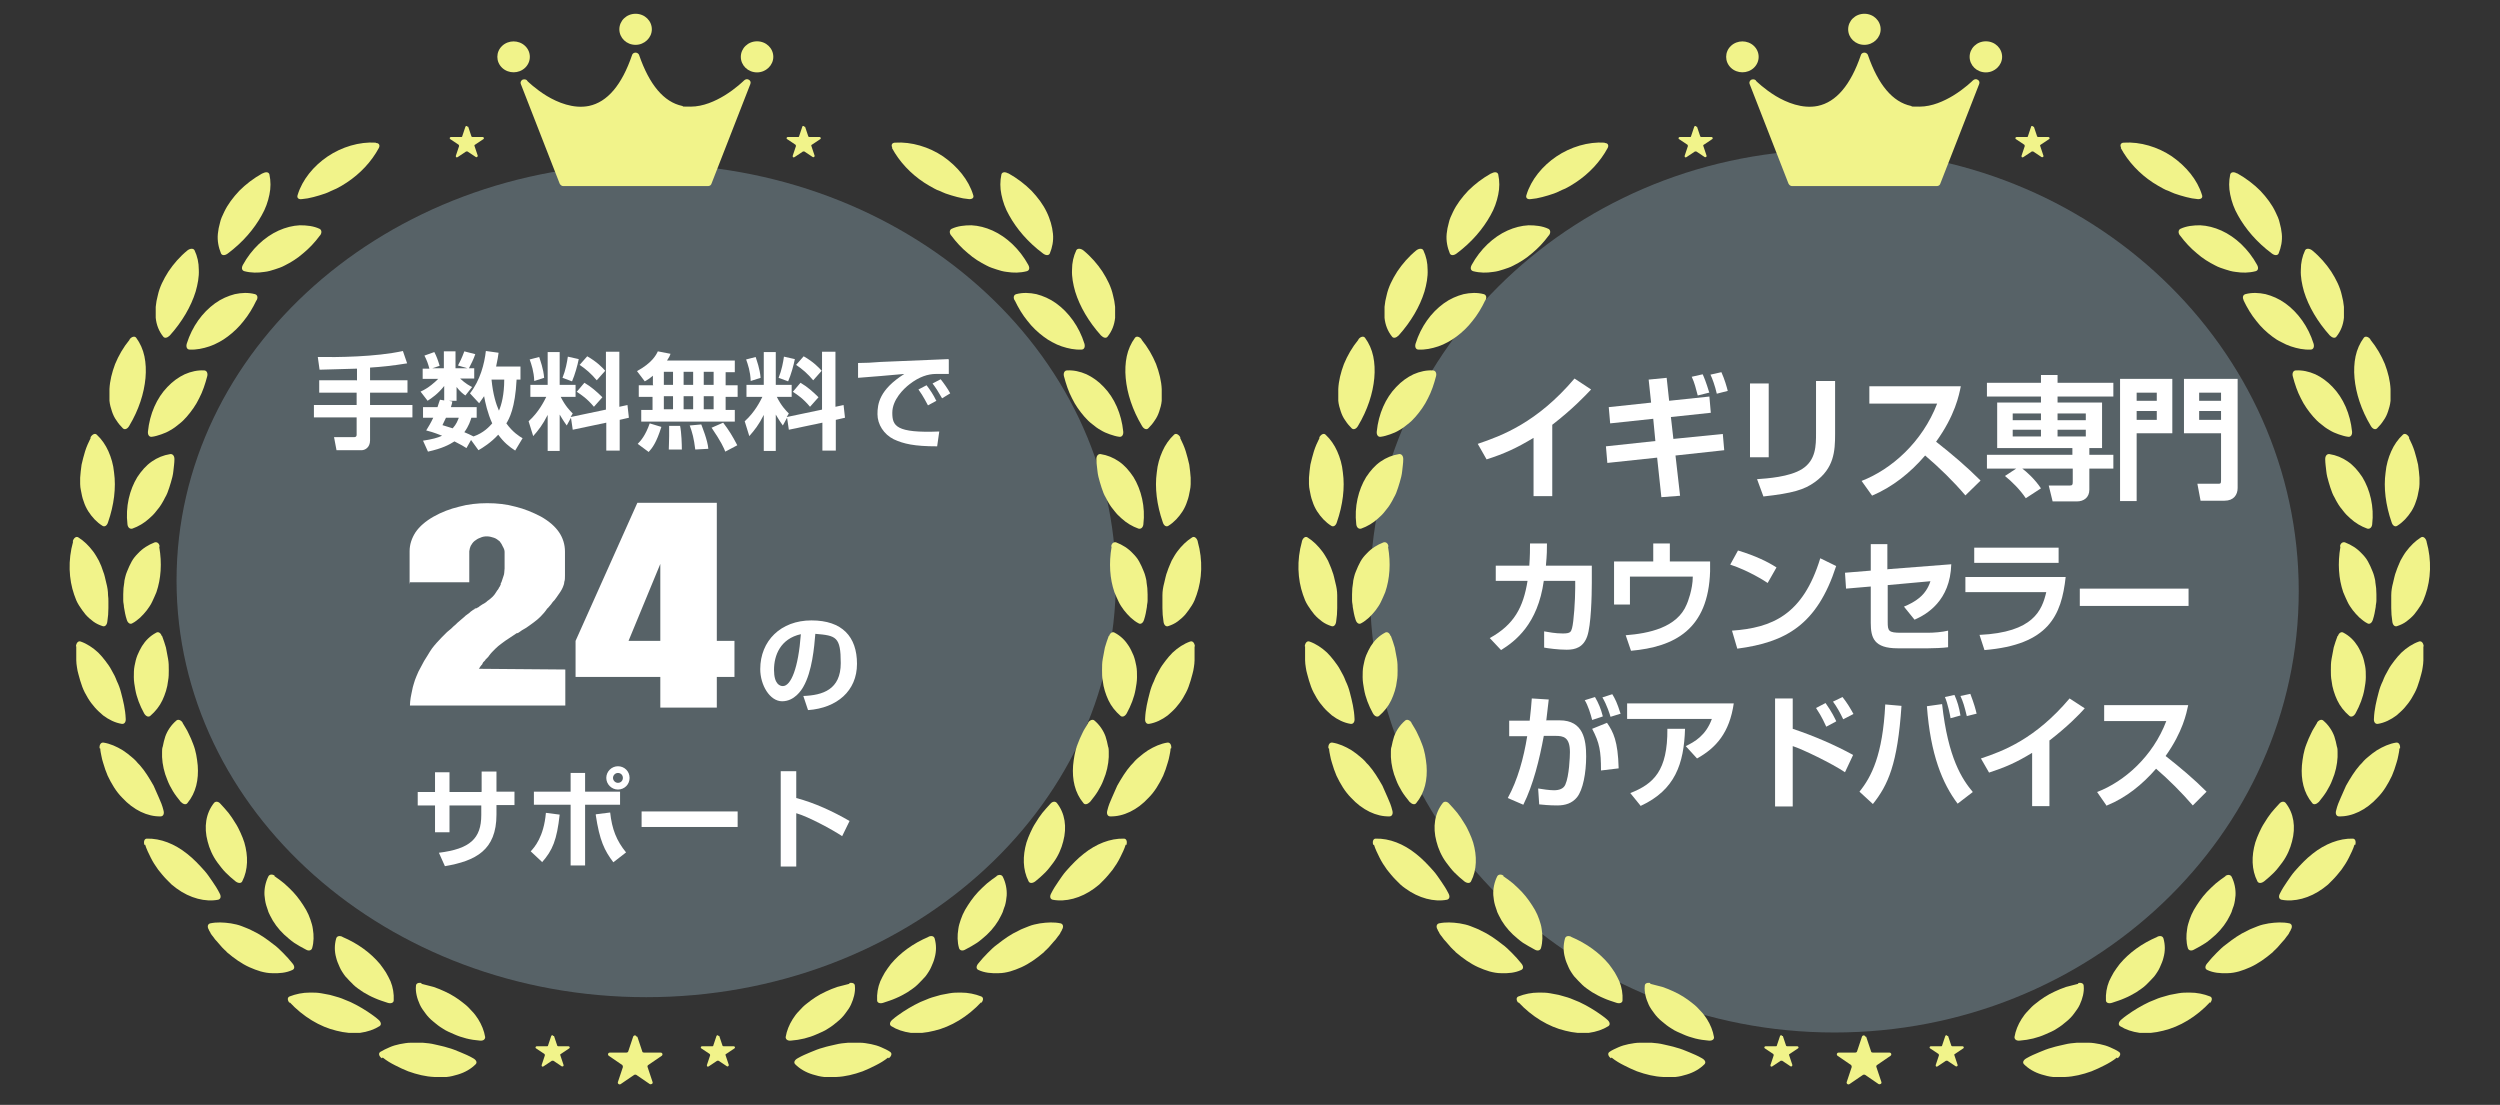
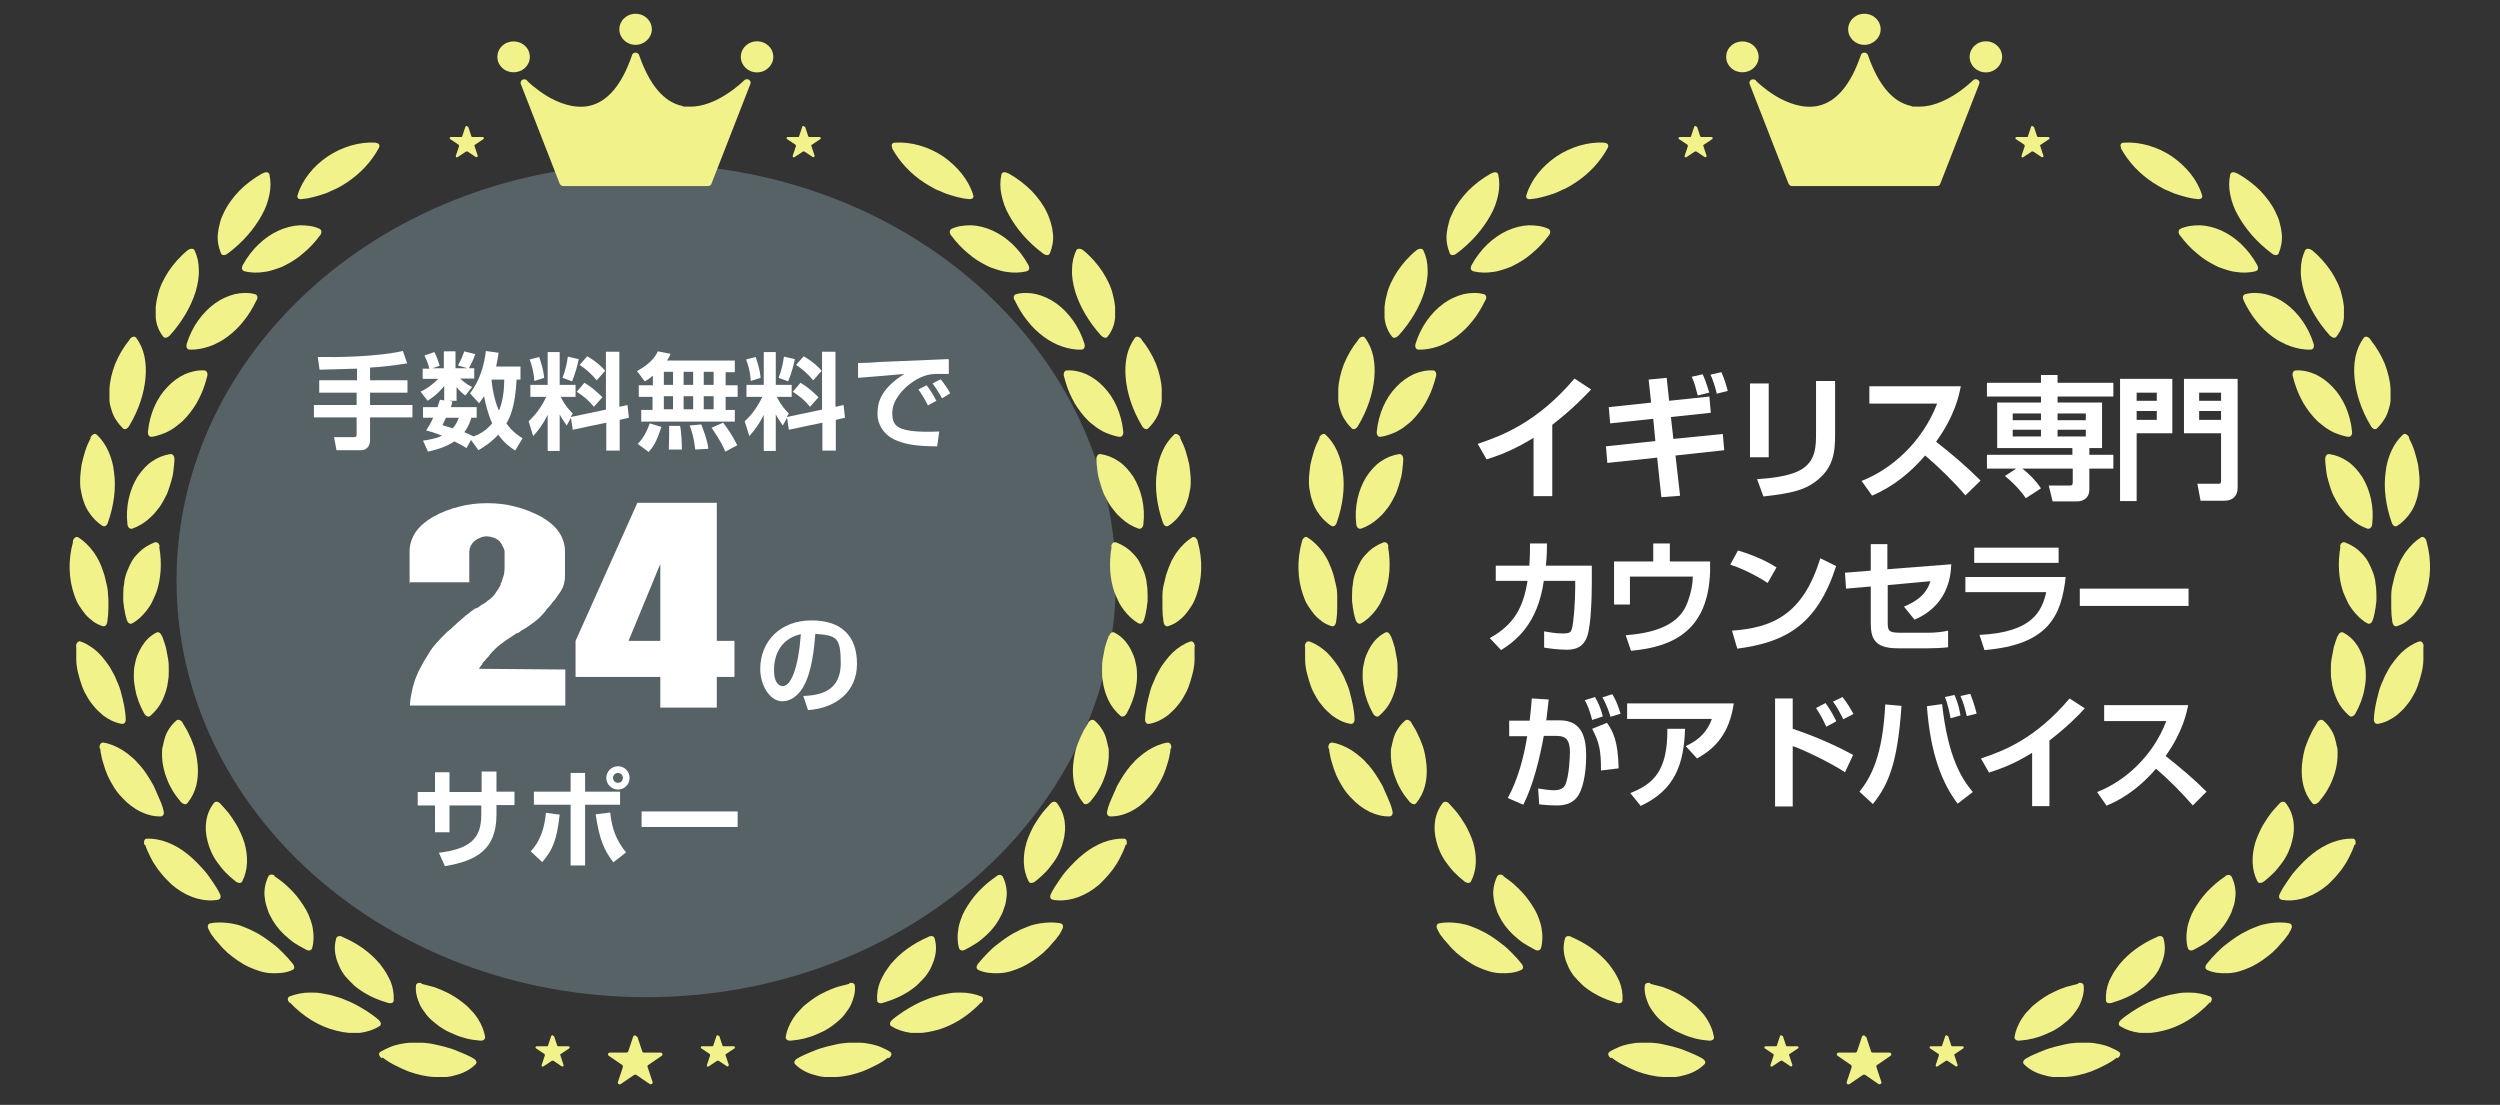
<svg xmlns="http://www.w3.org/2000/svg" id="_レイヤー_1" data-name="レイヤー 1" version="1.1" viewBox="0 0 708 312.9">
  <rect x="0" y="0" width="708" height="312.9" fill="#333333" stroke="none" />
  <defs>
    <style>
      .cls-1 {
        fill: #70828b;
      }

      .cls-1, .cls-2, .cls-3 {
        stroke-width: 0px;
      }

      .cls-4 {
        opacity: .6;
      }

      .cls-2 {
        fill: #fff;
      }

      .cls-3 {
        fill: #f1f38a;
      }
    </style>
  </defs>
  <g class="cls-4">
    <path class="cls-1" d="M183,282.4c73.5,0,133-52.8,133-118s-59.5-118-133-118S50,99.2,50,164.4s59.5,118,133,118Z" />
  </g>
  <path class="cls-3" d="M106.4,40.4c-4.6-.3-9.6,1.2-13.6,3.9-4,2.7-7.2,6.6-8.5,10.9-.3.8.2,1.3,1.1,1.2,1.2-.1,2.3-.3,3.4-.6,1.1-.3,2.2-.6,3.3-1,.5-.2,1.1-.4,1.6-.7.5-.2,1.1-.5,1.6-.7,1-.5,2-1.1,2.9-1.7,3.8-2.5,7-5.9,9.1-9.8.4-.8,0-1.4-.8-1.4h0Z" />
  <path class="cls-3" d="M74.3,49.1c-2.5,1.4-4.7,3.1-6.5,4.9-1.8,1.9-3.3,3.9-4.3,6-.5,1-1,2.1-1.2,3.1-.3,1-.5,2.1-.6,3.1-.2,2,.2,3.9.9,5.6.3.6,1.1.6,1.9,0,4.3-3.2,7.5-7,9.6-10.8,1.1-1.9,1.8-3.9,2.2-5.9.4-1.9.4-3.8,0-5.7-.2-.7-1-.8-1.9-.3Z" />
  <path class="cls-3" d="M90.6,66.7c-1.4,1.9-3,3.6-4.7,5-1.7,1.5-3.5,2.6-5.3,3.5-.9.5-1.9.8-2.8,1.1-.9.3-1.9.6-2.9.7-1.9.3-3.8.3-5.7-.2-.7-.2-.9-.9-.4-1.8,2.4-4.4,6.1-7.9,10.1-9.7,2-.9,4-1.4,6-1.5,2,0,3.9.2,5.6,1,.6.3.7,1.1.2,1.8h0Z" />
  <path class="cls-3" d="M53.1,70.9c-2.2,1.8-4,3.9-5.4,6-1.4,2.2-2.5,4.4-3,6.7-.3,1.1-.5,2.2-.6,3.3,0,1.1,0,2.1,0,3.1.2,2,.9,3.8,2.1,5.3.4.6,1.2.4,1.9-.3,3.5-3.9,6-8.2,7.3-12.4.6-2.1,1-4.2.9-6.2,0-2-.4-3.8-1.2-5.5-.3-.6-1.2-.6-2,0h0Z" />
  <path class="cls-3" d="M72.6,85.1c-1,2.1-2.2,4.1-3.6,5.8-1.3,1.7-2.9,3.2-4.5,4.4-.8.6-1.7,1.2-2.5,1.6-.9.5-1.8.9-2.7,1.2-1.8.6-3.7,1-5.6.9-.7,0-1.1-.7-.8-1.7,1.5-4.8,4.4-8.8,8-11.4,1.8-1.3,3.7-2.1,5.6-2.6,1.9-.4,3.8-.5,5.7,0,.7.2.9.9.5,1.7Z" />
  <path class="cls-3" d="M36.7,96.2c-1.8,2.2-3.1,4.5-4.1,6.9-.9,2.4-1.5,4.8-1.6,7.1,0,1.1,0,2.3,0,3.3.1,1.1.4,2.1.7,3,.3.9.7,1.8,1.3,2.6.5.8,1.1,1.5,1.8,2.2.5.5,1.3.2,1.8-.7,2.7-4.5,4.2-9.2,4.6-13.5.2-2.2.1-4.3-.3-6.2-.4-1.9-1.2-3.7-2.3-5.2-.4-.6-1.3-.4-1.9.4h0Z" />
  <path class="cls-3" d="M58.7,106.5c-.6,2.3-1.3,4.4-2.3,6.3-.9,1.9-2.2,3.7-3.5,5.2-.7.8-1.4,1.5-2.2,2.1-.7.6-1.5,1.2-2.4,1.7-.8.5-1.7.9-2.6,1.2-.9.3-1.8.6-2.7.7-.7.1-1.2-.5-1.1-1.5.5-5,2.5-9.5,5.5-12.6,1.5-1.6,3.2-2.8,4.9-3.6,1.8-.8,3.7-1.2,5.5-1.1.7,0,1.1.7.9,1.6h0Z" />
  <path class="cls-3" d="M25.7,124c-.6,1.2-1.2,2.5-1.6,3.8-.4,1.3-.7,2.5-1,3.8-.2,1.3-.3,2.5-.4,3.7,0,.6,0,1.2,0,1.8,0,.6.1,1.2.2,1.7.2,1.1.4,2.2.8,3.2.3,1,.8,2,1.3,2.8,1.1,1.7,2.4,3.1,4,4.1.6.4,1.3,0,1.6-1,1.7-4.9,2.3-9.8,1.7-14.1-.2-2.2-.8-4.2-1.6-6-.8-1.8-1.9-3.4-3.3-4.7-.5-.5-1.3-.1-1.8.8h0Z" />
  <path class="cls-3" d="M49.4,130c0,1.2-.2,2.3-.3,3.4-.1,1.1-.4,2.2-.7,3.2-.3,1-.6,2-1,3-.2.5-.4.9-.7,1.4-.2.5-.5.9-.7,1.3-.5.9-1.1,1.7-1.7,2.4-.6.8-1.3,1.5-2,2.1-1.4,1.3-3.1,2.3-4.8,2.9-.7.2-1.3-.3-1.4-1.2-.6-5,.6-9.8,2.8-13.4,1.2-1.8,2.5-3.3,4.1-4.4,1.6-1.1,3.3-1.8,5.2-2.1.7-.1,1.2.5,1.2,1.4Z" />
  <path class="cls-3" d="M20.7,153.4c-1.5,5.3-1.2,10.7.3,15,.2.5.4,1.1.6,1.6.2.5.5,1,.8,1.5.6.9,1.2,1.8,1.8,2.5.7.8,1.4,1.4,2.2,2,.8.6,1.7,1,2.6,1.3.7.3,1.3-.3,1.4-1.3.2-1.3.3-2.5.3-3.8,0-.6,0-1.2,0-1.8,0-.6,0-1.2-.1-1.8,0-1.2-.2-2.4-.5-3.5-.1-.6-.3-1.1-.4-1.7-.1-.5-.3-1.1-.5-1.6-.3-1-.7-2-1.2-3-.5-.9-1-1.8-1.6-2.6-1.2-1.6-2.6-3-4.2-4-.6-.4-1.3.1-1.6,1.1h0Z" />
  <path class="cls-3" d="M45.1,154.9c.8,4.6.5,9-.8,12.8-.2.5-.4.9-.6,1.4-.2.5-.4.9-.6,1.3-.4.9-1,1.7-1.5,2.4-.6.8-1.2,1.4-1.9,2.1-.7.6-1.4,1.2-2.2,1.6-.6.4-1.3,0-1.6-1-.4-1.2-.6-2.4-.8-3.6,0-.6-.2-1.2-.2-1.8,0-.6,0-1.2,0-1.8,0-1.2.1-2.3.3-3.4,0-.5.2-1.1.3-1.6.1-.5.3-1,.5-1.5.4-1,.8-1.9,1.3-2.8.5-.9,1.1-1.6,1.8-2.3,1.3-1.4,2.9-2.4,4.7-3.1.7-.2,1.3.3,1.4,1.1h0Z" />
  <path class="cls-3" d="M21.6,183c0,1.4,0,2.7,0,4,0,.7.1,1.3.2,2,.1.6.2,1.3.4,1.9.3,1.2.7,2.5,1.1,3.6.4,1.1,1,2.2,1.6,3.2.6,1,1.3,1.9,2,2.7.7.8,1.5,1.5,2.3,2.2,1.6,1.2,3.4,2.1,5.3,2.4.7.1,1.2-.5,1.1-1.5-.1-2.6-.7-5-1.3-7.3-.3-1.2-.7-2.3-1.2-3.3-.4-1.1-.9-2.1-1.5-3.1-.5-1-1.2-1.9-1.8-2.7-.6-.8-1.3-1.6-2-2.3-1.5-1.4-3.2-2.5-4.9-3.1-.7-.3-1.3.3-1.4,1.4h0Z" />
  <path class="cls-3" d="M45.9,180.1c.4,1.1.8,2.2,1.1,3.3.1.5.2,1.1.3,1.6.1.5.2,1.1.3,1.6.2,1.1.2,2.1.2,3.2,0,1,0,2-.2,3-.1,1-.3,1.9-.6,2.9-.3.9-.6,1.8-1,2.6-.8,1.7-2,3.2-3.4,4.4-.5.5-1.3.2-1.8-.7-1.2-2.2-2.1-4.5-2.5-6.8-.2-1.1-.4-2.3-.4-3.4,0-1.1,0-2.2.2-3.2.2-1,.4-2,.8-3,.4-.9.8-1.8,1.3-2.6,1-1.6,2.3-2.9,4-3.8.6-.4,1.3,0,1.6.9h0Z" />
  <path class="cls-3" d="M28.4,212c0,.7.2,1.4.3,2,.1.7.3,1.3.5,2,.2.6.4,1.3.6,1.9.2.6.5,1.2.7,1.8,1.1,2.3,2.4,4.5,4.1,6.2,3.2,3.5,7.2,5.4,10.9,5.3.7,0,1.1-.7.8-1.7-.3-1.3-.8-2.5-1.3-3.6-.5-1.2-1-2.3-1.5-3.4-1.2-2.1-2.4-4.1-3.9-5.8-.4-.4-.8-.8-1.1-1.2-.4-.4-.8-.8-1.2-1.1-.8-.7-1.6-1.3-2.5-1.9-1.8-1.1-3.6-1.9-5.5-2.2-.7-.1-1.2.6-1.1,1.6h0Z" />
  <path class="cls-3" d="M51.7,204.7c.3.5.6,1,.9,1.5.3.5.6,1,.8,1.5.2.5.5,1,.7,1.5.2.5.4,1,.6,1.5.8,2,1.1,4.1,1.3,6.1.3,4-.5,7.7-2.9,10.6-.4.6-1.2.4-1.9-.3-.8-1-1.6-2-2.2-3-.6-1-1.2-2.1-1.6-3.2-.9-2.1-1.4-4.4-1.5-6.5,0-.5,0-1,0-1.5,0-.5,0-1,.2-1.5.2-1,.4-1.9.7-2.8.6-1.7,1.7-3.3,3.1-4.5.5-.5,1.3-.2,1.8.5h0Z" />
  <path class="cls-3" d="M41.1,239.2c.4,1.3,1,2.5,1.6,3.7.6,1.2,1.3,2.3,2.1,3.4.8,1,1.6,2,2.5,2.9.4.4.9.9,1.3,1.3.5.4,1,.8,1.4,1.1,3.8,2.8,8.2,3.9,11.8,3.2.7-.2.9-.9.4-1.8-.6-1.2-1.3-2.3-2-3.3-.7-1-1.4-2.1-2.2-3-1.6-1.8-3.2-3.5-5-4.9-3.5-2.8-7.5-4.4-11.4-4.3-.7,0-1,.8-.7,1.8h0Z" />
  <path class="cls-3" d="M62.4,227.6c.8.9,1.6,1.7,2.3,2.6.7.9,1.3,1.8,1.9,2.8.6.9,1.1,1.9,1.5,2.8.2.5.4,1,.6,1.4.2.5.3.9.5,1.4,1.1,3.8,1.1,7.7-.6,11-.3.6-1.1.6-1.9,0-1-.8-1.9-1.6-2.8-2.5-.9-.9-1.6-1.9-2.3-2.8-1.4-1.9-2.3-4-2.8-6-1.1-4.1-.5-8,1.8-10.9.4-.5,1.2-.5,1.8.2h0Z" />
  <path class="cls-3" d="M59.2,263.5c.2.3.4.6.5.9.2.3.4.6.6.8.4.6.8,1.1,1.3,1.6.4.5.9,1,1.3,1.5.2.2.5.5.7.7.2.2.5.4.7.7,2,1.7,4.1,3.2,6.3,4.2,1.1.5,2.2.9,3.2,1.2,1.1.3,2.2.5,3.2.5,2.1.1,4.1-.1,5.8-.9.7-.3.7-1.1,0-1.9-.8-1-1.7-2-2.6-2.9-.9-.9-1.8-1.8-2.8-2.5-1.9-1.5-3.9-2.9-5.9-3.8-.5-.3-1-.5-1.5-.7-.5-.2-1-.4-1.5-.6-1-.4-2-.6-3.1-.8-2.1-.3-4-.4-5.9,0-.7.2-.9,1-.3,1.9h0Z" />
  <path class="cls-3" d="M77.7,248.1c.5.4,1,.7,1.4,1,.5.4.9.7,1.4,1.1.4.4.9.8,1.3,1.2.4.4.8.8,1.2,1.2,1.5,1.6,2.7,3.4,3.7,5.1.5.9.9,1.8,1.2,2.7.3.9.6,1.8.7,2.7.3,1.8.3,3.7-.2,5.4-.2.7-1,.9-1.8.4-1.2-.6-2.2-1.2-3.3-1.9-1-.7-1.9-1.5-2.8-2.3-1.7-1.6-3.1-3.5-4-5.4-.2-.5-.5-.9-.6-1.4-.2-.5-.3-1-.5-1.5-.3-1-.4-1.9-.5-2.9-.1-1.8.3-3.7,1.1-5.3.3-.6,1.1-.7,1.8-.2Z" />
  <path class="cls-3" d="M82,283.8c3.8,4.1,8.6,7,13.3,8.1,1.2.3,2.3.5,3.4.6,1.1,0,2.2,0,3.3,0,2.1-.3,3.9-.9,5.5-1.9.6-.4.4-1.2-.3-1.8-1-.9-2.1-1.6-3.1-2.3-.5-.3-1.1-.7-1.6-1-.5-.3-1.1-.6-1.6-.9-1.1-.6-2.2-1.1-3.3-1.5-1.1-.5-2.2-.8-3.3-1.1-.6-.2-1.1-.3-1.7-.4-.5-.1-1.1-.2-1.6-.3-1.1-.2-2.1-.2-3.2-.2-2.1,0-4,.4-5.8,1.1-.7.3-.6,1.1,0,1.9h0Z" />
  <path class="cls-3" d="M96.9,265.3c4.5,1.9,8.1,4.6,10.7,7.7.6.8,1.2,1.6,1.7,2.4.5.8.9,1.7,1.3,2.5.7,1.7,1,3.6.9,5.4,0,.7-.8,1-1.7.7-1.2-.4-2.5-.8-3.6-1.3-.3-.1-.6-.3-.9-.4-.3-.1-.5-.3-.8-.4-.5-.3-1.1-.6-1.6-.9-1-.7-2-1.3-2.8-2.1-.8-.8-1.6-1.6-2.3-2.4-.3-.4-.6-.8-.9-1.3-.3-.4-.5-.9-.7-1.3-.4-.9-.8-1.8-1-2.7-.5-1.8-.5-3.6,0-5.4.2-.7.9-.9,1.8-.5Z" />
  <path class="cls-3" d="M108.4,299.5c1.1.9,2.3,1.6,3.5,2.2,1.2.6,2.4,1.2,3.7,1.7,2.5.9,5,1.5,7.4,1.6,1.2,0,2.4,0,3.5,0,1.1-.1,2.2-.4,3.2-.7,2-.6,3.7-1.6,5-2.9.5-.5.2-1.2-.7-1.7-1.2-.7-2.4-1.2-3.6-1.7-1.2-.5-2.4-1-3.6-1.3-1.2-.4-2.4-.6-3.6-.9-1.2-.3-2.3-.4-3.5-.5-.6,0-1.1,0-1.7,0-.6,0-1.1,0-1.6,0-1.1,0-2.1.2-3.2.4-1,.2-2,.5-2.9.9-.9.4-1.8.8-2.6,1.3-.6.4-.4,1.2.4,1.8h0Z" />
  <path class="cls-3" d="M119.3,278.6c1.2.3,2.4.6,3.5.9,1.1.4,2.2.8,3.2,1.3,2,.9,3.8,2.1,5.4,3.4.8.6,1.5,1.3,2.2,2.1.7.7,1.3,1.5,1.8,2.3,1,1.6,1.7,3.3,2,5.1,0,.7-.6,1.1-1.5,1-1.3-.1-2.6-.3-3.8-.6-1.2-.3-2.4-.7-3.5-1.2-1.1-.5-2.2-.9-3.2-1.6-1-.6-1.9-1.3-2.7-2-.4-.3-.8-.7-1.2-1.1-.4-.4-.7-.8-1-1.2-.6-.8-1.2-1.6-1.6-2.5-.4-.9-.7-1.7-.9-2.6-.2-.9-.3-1.8-.2-2.7,0-.7.7-1,1.6-.8h0Z" />
  <path class="cls-3" d="M252.6,41.9c2.1,3.9,5.3,7.3,9.1,9.8,1,.6,1.9,1.2,2.9,1.7.5.3,1,.5,1.6.7.5.2,1,.5,1.6.7,1.1.4,2.2.7,3.3,1,1.1.3,2.2.5,3.4.6.9,0,1.4-.4,1.1-1.2-1.3-4.3-4.5-8.1-8.5-10.9-4-2.7-9-4.2-13.6-3.9-.9,0-1.2.7-.8,1.4h0Z" />
  <path class="cls-3" d="M269.4,66.7c1.4,1.9,3,3.6,4.7,5,1.7,1.5,3.5,2.6,5.3,3.5.9.5,1.9.8,2.8,1.1.9.3,1.9.6,2.9.7,1.9.3,3.8.3,5.7-.2.7-.2.9-.9.4-1.8-2.4-4.4-6.1-7.9-10.1-9.7-2-.9-4-1.4-6-1.5-2,0-3.9.2-5.6,1-.6.3-.7,1.1-.2,1.8h0Z" />
  <path class="cls-3" d="M285.6,49.1c2.5,1.4,4.7,3.1,6.5,4.9,1.8,1.9,3.3,3.9,4.3,6,.5,1,.9,2.1,1.2,3.1.3,1,.5,2.1.6,3.1.2,2-.2,3.9-.9,5.6-.3.6-1.1.6-1.9,0-4.3-3.2-7.5-7-9.6-10.8-1.1-1.9-1.8-3.9-2.2-5.9-.4-1.9-.4-3.8,0-5.7.2-.7,1-.8,1.9-.3Z" />
  <path class="cls-3" d="M287.4,85.1c1,2.1,2.2,4.1,3.6,5.8,1.3,1.7,2.9,3.2,4.5,4.4.8.6,1.7,1.2,2.5,1.6.9.5,1.8.9,2.7,1.2,1.8.6,3.7,1,5.6.9.7,0,1.1-.7.8-1.7-1.5-4.8-4.4-8.8-8-11.4-1.8-1.3-3.7-2.1-5.6-2.6-1.9-.4-3.8-.5-5.7,0-.7.2-.9.9-.5,1.7Z" />
  <path class="cls-3" d="M306.8,70.9c2.2,1.8,4,3.9,5.4,6,1.4,2.2,2.5,4.4,3,6.7.3,1.1.5,2.2.6,3.3,0,1.1,0,2.1,0,3.1-.2,2-.9,3.8-2.1,5.3-.4.6-1.2.4-1.9-.3-3.5-3.9-6-8.2-7.3-12.4-.6-2.1-1-4.2-.9-6.2,0-2,.4-3.8,1.2-5.5.3-.6,1.2-.6,2,0h0Z" />
  <path class="cls-3" d="M301.3,106.5c.6,2.3,1.3,4.4,2.3,6.3.9,1.9,2.2,3.7,3.5,5.2.7.8,1.4,1.5,2.2,2.1.7.6,1.5,1.2,2.4,1.7.8.5,1.7.9,2.6,1.2.9.3,1.8.6,2.7.7.7.1,1.2-.5,1.1-1.5-.5-5-2.5-9.5-5.5-12.6-1.5-1.6-3.2-2.8-4.9-3.6-1.8-.8-3.7-1.2-5.5-1.1-.7,0-1.1.7-.9,1.6h0Z" />
  <path class="cls-3" d="M323.3,96.2c1.8,2.2,3.1,4.5,4.1,6.9.9,2.4,1.5,4.8,1.6,7.1,0,1.1,0,2.3,0,3.3-.1,1.1-.4,2.1-.7,3-.3.9-.7,1.8-1.3,2.6-.5.8-1.1,1.5-1.8,2.2-.5.5-1.3.2-1.8-.7-2.7-4.5-4.2-9.2-4.6-13.5-.2-2.2-.1-4.3.3-6.2.4-1.9,1.2-3.7,2.3-5.2.4-.6,1.3-.4,1.9.4h0Z" />
  <path class="cls-3" d="M310.5,130c0,1.2.2,2.3.3,3.4.1,1.1.4,2.2.7,3.2.3,1,.6,2,1,3,.2.5.4.9.7,1.4.2.5.5.9.7,1.3.5.9,1.1,1.7,1.7,2.4.6.8,1.3,1.5,2,2.1,1.4,1.3,3.1,2.3,4.8,2.9.7.2,1.3-.3,1.4-1.2.6-5-.6-9.8-2.8-13.4-1.2-1.8-2.5-3.3-4.1-4.4-1.6-1.1-3.3-1.8-5.2-2.1-.7-.1-1.2.5-1.2,1.4Z" />
  <path class="cls-3" d="M334.2,124c.6,1.2,1.2,2.5,1.6,3.8.4,1.3.7,2.5,1,3.8.2,1.3.3,2.5.4,3.7,0,.6,0,1.2,0,1.8,0,.6-.1,1.2-.2,1.7-.2,1.1-.4,2.2-.8,3.2-.3,1-.8,2-1.3,2.8-1.1,1.7-2.4,3.1-4,4.1-.6.4-1.3,0-1.6-1-1.7-4.9-2.3-9.8-1.7-14.1.2-2.2.8-4.2,1.6-6,.8-1.8,1.9-3.4,3.3-4.7.5-.5,1.3-.1,1.8.8h0Z" />
  <path class="cls-3" d="M314.8,154.9c-.8,4.6-.5,9,.8,12.8.2.5.4.9.6,1.4.2.5.4.9.6,1.3.4.9,1,1.7,1.5,2.4.6.8,1.2,1.4,1.9,2.1.7.6,1.4,1.2,2.2,1.6.6.4,1.3,0,1.6-1,.4-1.2.6-2.4.8-3.6,0-.6.2-1.2.2-1.8,0-.6,0-1.2,0-1.8,0-1.2-.1-2.3-.3-3.4,0-.6-.2-1.1-.3-1.6-.1-.5-.3-1-.5-1.5-.4-1-.8-1.9-1.3-2.8-.5-.9-1.1-1.6-1.8-2.3-1.3-1.4-2.9-2.4-4.7-3.1-.7-.2-1.3.3-1.4,1.1h0Z" />
  <path class="cls-3" d="M339.2,153.4c1.5,5.3,1.2,10.7-.3,15-.2.5-.4,1.1-.6,1.6-.2.5-.5,1-.8,1.5-.6.9-1.2,1.8-1.8,2.5-.7.8-1.4,1.4-2.2,2-.8.6-1.7,1-2.6,1.3-.7.3-1.3-.3-1.4-1.3-.2-1.3-.3-2.5-.3-3.8,0-.6,0-1.2,0-1.8,0-.6,0-1.2,0-1.8,0-1.2.2-2.4.5-3.5.1-.6.3-1.1.4-1.7.1-.5.3-1.1.5-1.6.3-1,.8-2,1.2-3,.5-.9,1-1.8,1.6-2.6,1.2-1.6,2.6-3,4.2-4,.6-.4,1.3.1,1.6,1.1h0Z" />
  <path class="cls-3" d="M314,180.1c-.4,1.1-.8,2.2-1.1,3.3-.1.5-.2,1.1-.3,1.6-.1.5-.2,1.1-.3,1.6-.2,1.1-.2,2.1-.2,3.2,0,1,0,2,.2,3,.1,1,.3,1.9.6,2.9.3.9.6,1.8,1,2.6.8,1.7,2,3.2,3.4,4.4.5.5,1.3.2,1.8-.7,1.2-2.2,2.1-4.5,2.5-6.8.2-1.1.4-2.3.4-3.4,0-1.1,0-2.2-.2-3.2-.2-1-.4-2-.8-3-.4-.9-.8-1.8-1.3-2.6-1-1.6-2.3-2.9-4-3.8-.6-.4-1.3,0-1.6.9h0Z" />
  <path class="cls-3" d="M338.3,183c0,1.4,0,2.7,0,4,0,.7-.1,1.3-.2,2-.1.6-.2,1.3-.4,1.9-.3,1.2-.7,2.5-1.1,3.6-.4,1.1-1,2.2-1.6,3.2-.6,1-1.3,1.9-2,2.7-.7.8-1.5,1.5-2.3,2.2-1.6,1.2-3.4,2.1-5.3,2.4-.7.1-1.2-.5-1.1-1.5.1-2.6.7-5,1.3-7.3.3-1.2.7-2.3,1.2-3.3.4-1.1.9-2.1,1.5-3.1.5-1,1.2-1.9,1.8-2.7.6-.8,1.3-1.6,2-2.3,1.5-1.4,3.2-2.5,4.9-3.1.7-.3,1.3.3,1.4,1.4h0Z" />
  <path class="cls-3" d="M308.2,204.7c-.3.5-.6,1-.9,1.5-.3.5-.6,1-.8,1.5-.2.5-.5,1-.7,1.5-.2.5-.4,1-.6,1.5-.8,2-1.1,4.1-1.3,6.1-.3,4,.5,7.7,2.9,10.6.4.6,1.2.4,1.9-.3.8-1,1.6-2,2.2-3,.6-1,1.2-2.1,1.6-3.2.9-2.1,1.4-4.4,1.5-6.5,0-.5,0-1,0-1.5,0-.5,0-1-.2-1.5-.2-1-.4-1.9-.7-2.8-.6-1.7-1.7-3.3-3.1-4.5-.5-.5-1.3-.2-1.8.5h0Z" />
  <path class="cls-3" d="M331.5,212c0,.7-.2,1.4-.3,2-.1.7-.3,1.3-.5,2-.2.6-.4,1.3-.6,1.9-.2.6-.5,1.2-.7,1.8-1.1,2.3-2.4,4.5-4.1,6.2-3.2,3.5-7.2,5.4-10.9,5.3-.7,0-1.1-.7-.8-1.7.3-1.3.8-2.5,1.3-3.6.5-1.2,1-2.3,1.5-3.4,1.2-2.1,2.4-4.1,3.9-5.8.4-.4.8-.8,1.1-1.2.4-.4.8-.8,1.2-1.1.8-.7,1.6-1.3,2.5-1.9,1.8-1.1,3.6-1.9,5.5-2.2.7-.1,1.2.6,1.1,1.6h0Z" />
  <path class="cls-3" d="M297.5,227.6c-.8.9-1.6,1.7-2.3,2.6-.7.9-1.3,1.8-1.9,2.8-.6.9-1.1,1.9-1.5,2.8-.2.5-.4,1-.6,1.4-.2.5-.3.9-.5,1.4-1.1,3.8-1.1,7.7.6,11,.3.6,1.1.6,1.9,0,1-.8,1.9-1.6,2.8-2.5.9-.9,1.6-1.9,2.3-2.8,1.4-1.9,2.3-4,2.8-6,1.1-4.1.5-8-1.8-10.9-.4-.5-1.2-.5-1.8.2h0Z" />
  <path class="cls-3" d="M318.8,239.2c-.4,1.3-1,2.5-1.6,3.7-.6,1.2-1.3,2.3-2.1,3.4-.8,1-1.6,2-2.5,2.9-.4.4-.9.9-1.3,1.3-.5.4-1,.8-1.4,1.1-3.8,2.8-8.2,3.9-11.8,3.2-.7-.2-.9-.9-.4-1.8.6-1.2,1.3-2.3,2-3.3.7-1,1.4-2.1,2.2-3,1.6-1.8,3.2-3.5,5-4.9,3.5-2.8,7.5-4.4,11.4-4.3.7,0,1,.8.7,1.8h0Z" />
  <path class="cls-3" d="M282.3,248.1c-.5.4-1,.7-1.4,1-.5.4-.9.7-1.4,1.1-.4.4-.9.8-1.3,1.2-.4.4-.8.8-1.2,1.2-1.5,1.6-2.7,3.4-3.7,5.1-.5.9-.9,1.8-1.2,2.7-.3.9-.6,1.8-.7,2.7-.3,1.8-.3,3.7.2,5.4.2.7,1,.9,1.8.4,1.2-.6,2.2-1.2,3.3-1.9,1-.7,1.9-1.5,2.8-2.3,1.7-1.6,3.1-3.5,4-5.4.2-.5.5-.9.6-1.4.2-.5.3-1,.5-1.4.3-1,.4-1.9.5-2.9.1-1.8-.3-3.7-1.1-5.3-.3-.6-1.1-.7-1.8-.2Z" />
  <path class="cls-3" d="M300.7,263.5c-.2.3-.4.6-.5.9-.2.3-.4.6-.6.8-.4.6-.8,1.1-1.3,1.6-.4.5-.9,1-1.3,1.5-.2.2-.5.5-.7.7-.2.2-.5.4-.7.7-2,1.7-4.1,3.2-6.3,4.2-1.1.5-2.2.9-3.2,1.2-1.1.3-2.2.5-3.2.5-2.1.1-4.1-.1-5.8-.9-.7-.3-.7-1.1,0-1.9.8-1,1.7-2,2.6-2.9.9-.9,1.8-1.8,2.8-2.5,1.9-1.5,3.9-2.9,5.9-3.8.5-.3,1-.5,1.5-.7.5-.2,1-.4,1.5-.6,1-.4,2-.6,3.1-.8,2.1-.3,4-.4,5.9,0,.7.2.9,1,.3,1.9h0Z" />
  <path class="cls-3" d="M263,265.3c-4.5,1.9-8.1,4.6-10.7,7.7-.6.8-1.2,1.6-1.7,2.4-.5.8-.9,1.7-1.3,2.5-.7,1.7-1,3.6-.9,5.4,0,.7.8,1,1.7.7,1.2-.4,2.5-.8,3.6-1.3.3-.1.6-.3.9-.4.3-.1.5-.3.8-.4.5-.3,1.1-.6,1.6-.9,1-.7,2-1.3,2.8-2.1.8-.8,1.6-1.6,2.3-2.4.3-.4.6-.8.9-1.3.3-.4.5-.9.7-1.3.4-.9.8-1.8,1-2.7.5-1.8.5-3.6,0-5.4-.2-.7-.9-.9-1.8-.5Z" />
  <path class="cls-3" d="M277.9,283.8c-3.8,4.1-8.6,7-13.3,8.1-1.2.3-2.3.5-3.4.6-1.1,0-2.2,0-3.3,0-2.1-.3-3.9-.9-5.5-1.9-.6-.4-.4-1.2.3-1.8,1-.9,2.1-1.6,3.1-2.3.5-.3,1.1-.7,1.6-1,.5-.3,1.1-.6,1.6-.9,1.1-.6,2.2-1.1,3.3-1.5,1.1-.5,2.2-.8,3.3-1.1.6-.2,1.1-.3,1.7-.4.5-.1,1.1-.2,1.6-.3,1.1-.2,2.1-.2,3.2-.2,2.1,0,4,.4,5.8,1.1.7.3.6,1.1,0,1.9h0Z" />
  <path class="cls-3" d="M240.6,278.6c-1.2.3-2.4.6-3.5.9-1.1.4-2.2.8-3.2,1.3-2,.9-3.8,2.1-5.4,3.4-.8.6-1.5,1.3-2.2,2.1-.7.7-1.3,1.5-1.8,2.3-1,1.6-1.7,3.3-2,5.1,0,.7.6,1.1,1.5,1,1.3-.1,2.6-.3,3.8-.6,1.2-.3,2.4-.7,3.5-1.2,1.1-.5,2.2-.9,3.2-1.6,1-.6,1.9-1.3,2.7-2,.4-.3.8-.7,1.2-1.1.4-.4.7-.8,1-1.2.6-.8,1.2-1.6,1.6-2.5.4-.9.7-1.7.9-2.6.2-.9.3-1.8.2-2.7,0-.7-.7-1-1.6-.8h0Z" />
  <path class="cls-3" d="M251.5,299.5c-1.1.9-2.3,1.6-3.5,2.2-1.2.6-2.4,1.2-3.7,1.7-2.5.9-5,1.5-7.4,1.6-1.2,0-2.4,0-3.5,0-1.1-.1-2.2-.4-3.2-.7-2-.6-3.7-1.6-5-2.9-.5-.5-.2-1.2.7-1.7,1.2-.7,2.4-1.2,3.6-1.7,1.2-.5,2.4-1,3.6-1.3,1.2-.4,2.4-.6,3.6-.9,1.2-.3,2.3-.4,3.5-.5.6,0,1.1,0,1.7,0,.6,0,1.1,0,1.6,0,1.1,0,2.1.2,3.2.4,1,.2,2,.5,2.9.9.9.4,1.8.8,2.5,1.3.6.4.4,1.2-.4,1.8h0Z" />
  <path class="cls-3" d="M149.3,22.8c-.4-.4-.9-.4-1.4-.2-.4.3-.6.8-.4,1.2l11,28.2c.2.4.6.7,1,.7h41c.5,0,.9-.3,1-.7l11-28.2c.2-.5,0-1-.4-1.2-.4-.3-1-.2-1.4.2,0,0-2.3,2.3-5.6,4.3-2.5,1.5-5.9,3.1-9.5,3.1s-1.6,0-2.4-.2c-5.2-1.1-9.3-6-12.2-14.4-.1-.4-.6-.7-1-.7h0c-.5,0-.9.3-1,.7-2.9,8.5-7,13.3-12.2,14.4-4.4.9-8.9-1-11.9-2.8-3.3-2-5.6-4.3-5.6-4.3Z" />
  <path class="cls-3" d="M148.7,19.2c1.8-1.7,1.8-4.5,0-6.2-1.8-1.7-4.7-1.7-6.5,0-1.8,1.7-1.8,4.5,0,6.2,1.8,1.7,4.7,1.7,6.5,0Z" />
  <path class="cls-3" d="M214.4,20.5c2.5,0,4.6-2,4.6-4.4s-2-4.4-4.6-4.4-4.6,2-4.6,4.4,2,4.4,4.6,4.4Z" />
  <path class="cls-3" d="M180,12.7c2.5,0,4.6-2,4.6-4.4s-2-4.4-4.6-4.4-4.6,2-4.6,4.4,2,4.4,4.6,4.4Z" />
  <path class="cls-3" d="M132.6,35.9l.9,2.7c0,.1.2.2.3.2h2.9c.3,0,.5.4.2.6l-2.4,1.6c-.1,0-.2.2-.1.4l.9,2.7c0,.3-.3.5-.5.4l-2.4-1.6c-.1,0-.3,0-.4,0l-2.4,1.6c-.3.2-.6,0-.5-.4l.9-2.7c0-.1,0-.3-.1-.4l-2.4-1.6c-.3-.2-.1-.6.2-.6h2.9c.1,0,.3,0,.3-.2l.9-2.7c.1-.3.5-.3.6,0h0Z" />
  <path class="cls-3" d="M228,35.9l.9,2.7c0,.1.2.2.3.2h2.9c.3,0,.5.4.2.6l-2.4,1.6c-.1,0-.2.2-.1.4l.9,2.7c0,.3-.2.5-.5.4l-2.4-1.6c-.1,0-.3,0-.4,0l-2.4,1.6c-.3.2-.6,0-.5-.4l.9-2.7c0-.1,0-.3-.1-.4l-2.4-1.6c-.3-.2-.1-.6.2-.6h2.9c.1,0,.3,0,.3-.2l.9-2.7c0-.3.5-.3.6,0h0Z" />
  <path class="cls-3" d="M180.5,293.6l1.4,4.2c0,.2.3.3.5.3h4.7c.5,0,.7.6.3.9l-3.8,2.6c-.2.1-.3.4-.2.6l1.4,4.2c.2.5-.4.8-.8.6l-3.8-2.6c-.2-.1-.4-.1-.6,0l-3.8,2.6c-.4.3-1-.1-.8-.6l1.4-4.2c0-.2,0-.4-.2-.6l-3.8-2.6c-.4-.3-.2-.9.3-.9h4.7c.2,0,.4-.1.5-.3l1.4-4.2c.2-.5.8-.5,1,0h0Z" />
  <path class="cls-3" d="M156.9,293.4l.9,2.7c0,.1.2.2.3.2h2.9c.3,0,.5.4.2.6l-2.4,1.6c-.1,0-.2.2-.1.4l.9,2.7c.1.3-.2.5-.5.4l-2.4-1.6c-.1,0-.3,0-.4,0l-2.4,1.6c-.3.2-.6,0-.5-.4l.9-2.7c0-.1,0-.3-.1-.4l-2.4-1.6c-.3-.2-.1-.6.2-.6h2.9c.1,0,.3,0,.3-.2l.9-2.7c.1-.3.5-.3.6,0h0Z" />
  <path class="cls-3" d="M203.7,293.4l.9,2.7c0,.1.2.2.3.2h2.9c.3,0,.5.4.2.6l-2.4,1.6c-.1,0-.2.2-.1.4l.9,2.7c0,.3-.3.5-.5.4l-2.4-1.6c-.1,0-.3,0-.4,0l-2.4,1.6c-.3.2-.6,0-.5-.4l.9-2.7c0-.1,0-.3-.1-.4l-2.4-1.6c-.3-.2-.1-.6.2-.6h2.9c.1,0,.3,0,.3-.2l.9-2.7c.1-.3.5-.3.6,0h0Z" />
  <g class="cls-4">
-     <path class="cls-1" d="M519.5,292.4c72.6,0,131.5-56,131.5-125s-58.9-125-131.5-125-131.5,56-131.5,125,58.9,125,131.5,125Z" />
-   </g>
+     </g>
  <path class="cls-3" d="M454.4,40.4c-4.6-.3-9.6,1.2-13.6,3.9-4,2.7-7.2,6.6-8.5,10.9-.3.8.2,1.3,1.1,1.2,1.2-.1,2.3-.3,3.4-.6,1.1-.3,2.2-.6,3.3-1,.5-.2,1.1-.4,1.6-.7.5-.2,1-.5,1.6-.7,1-.5,2-1.1,2.9-1.7,3.8-2.5,7-5.9,9.1-9.8.4-.8,0-1.4-.8-1.4h0Z" />
  <path class="cls-3" d="M422.3,49.1c-2.5,1.4-4.7,3.1-6.5,4.9-1.8,1.9-3.3,3.9-4.3,6-.5,1-1,2.1-1.2,3.1-.3,1-.5,2.1-.6,3.1-.2,2,.2,3.9.9,5.6.3.6,1.1.6,1.9,0,4.3-3.2,7.5-7,9.6-10.8,1.1-1.9,1.8-3.9,2.2-5.9.4-1.9.4-3.8,0-5.7-.2-.7-1-.8-1.9-.3Z" />
  <path class="cls-3" d="M438.6,66.7c-1.4,1.9-3,3.6-4.7,5-1.7,1.5-3.5,2.6-5.3,3.5-.9.5-1.9.8-2.8,1.1-.9.3-1.9.6-2.9.7-1.9.3-3.8.3-5.7-.2-.7-.2-.9-.9-.4-1.8,2.4-4.4,6.1-7.9,10.1-9.7,2-.9,4-1.4,6-1.5,2,0,3.9.2,5.6,1,.6.3.7,1.1.2,1.8h0Z" />
  <path class="cls-3" d="M401.1,70.9c-2.2,1.8-4,3.9-5.4,6-1.4,2.2-2.5,4.4-3,6.7-.3,1.1-.5,2.2-.6,3.3,0,1.1,0,2.1,0,3.1.2,2,.9,3.8,2.1,5.3.4.6,1.2.4,1.9-.3,3.5-3.9,6-8.2,7.3-12.4.6-2.1,1-4.2.9-6.2,0-2-.4-3.8-1.2-5.5-.3-.6-1.2-.6-2,0h0Z" />
  <path class="cls-3" d="M420.6,85.1c-1,2.1-2.2,4.1-3.6,5.8-1.3,1.7-2.9,3.2-4.5,4.4-.8.6-1.7,1.2-2.5,1.6-.9.5-1.8.9-2.7,1.2-1.8.6-3.7,1-5.6.9-.7,0-1.1-.7-.8-1.7,1.5-4.8,4.4-8.8,8-11.4,1.8-1.3,3.7-2.1,5.6-2.6,1.9-.4,3.8-.5,5.7,0,.7.2.9.9.5,1.7Z" />
  <path class="cls-3" d="M384.7,96.2c-1.8,2.2-3.1,4.5-4.1,6.9-.9,2.4-1.5,4.8-1.6,7.1,0,1.1,0,2.3,0,3.3.1,1.1.4,2.1.7,3,.3.9.7,1.8,1.3,2.6.5.8,1.1,1.5,1.8,2.2.5.5,1.3.2,1.8-.7,2.7-4.5,4.2-9.2,4.6-13.5.2-2.2.1-4.3-.3-6.2-.4-1.9-1.2-3.7-2.3-5.2-.4-.6-1.3-.4-1.9.4h0Z" />
  <path class="cls-3" d="M406.7,106.5c-.6,2.3-1.3,4.4-2.3,6.3-.9,1.9-2.2,3.7-3.5,5.2-.7.8-1.4,1.5-2.2,2.1-.7.6-1.5,1.2-2.4,1.7-.8.5-1.7.9-2.6,1.2-.9.3-1.8.6-2.7.7-.7.1-1.2-.5-1.1-1.5.5-5,2.5-9.5,5.5-12.6,1.5-1.6,3.2-2.8,4.9-3.6,1.8-.8,3.7-1.2,5.5-1.1.7,0,1.1.7.9,1.6h0Z" />
  <path class="cls-3" d="M373.7,124c-.6,1.2-1.2,2.5-1.6,3.8-.4,1.3-.7,2.5-1,3.8-.2,1.3-.3,2.5-.4,3.7,0,.6,0,1.2,0,1.8,0,.6.1,1.2.2,1.7.2,1.1.4,2.2.8,3.2.3,1,.8,2,1.3,2.8,1.1,1.7,2.4,3.1,4,4.1.6.4,1.3,0,1.6-1,1.7-4.9,2.3-9.8,1.7-14.1-.2-2.2-.8-4.2-1.6-6-.8-1.8-1.9-3.4-3.3-4.7-.5-.5-1.3-.1-1.8.8h0Z" />
  <path class="cls-3" d="M397.4,130c0,1.2-.2,2.3-.3,3.4-.1,1.1-.4,2.2-.7,3.2-.3,1-.6,2-1,3-.2.5-.4.9-.7,1.4-.2.5-.5.9-.7,1.3-.5.9-1.1,1.7-1.7,2.4-.6.8-1.3,1.5-2,2.1-1.4,1.3-3.1,2.3-4.8,2.9-.7.2-1.3-.3-1.4-1.2-.6-5,.6-9.8,2.8-13.4,1.2-1.8,2.5-3.3,4.1-4.4,1.6-1.1,3.3-1.8,5.2-2.1.7-.1,1.2.5,1.2,1.4Z" />
  <path class="cls-3" d="M368.7,153.4c-1.5,5.3-1.2,10.7.3,15,.2.5.4,1.1.6,1.6.2.5.5,1,.8,1.5.6.9,1.2,1.8,1.8,2.5.7.8,1.4,1.4,2.2,2,.8.6,1.7,1,2.6,1.3.7.3,1.3-.3,1.4-1.3.2-1.3.3-2.5.3-3.8,0-.6,0-1.2,0-1.8,0-.6,0-1.2,0-1.8,0-1.2-.2-2.4-.5-3.5-.1-.6-.3-1.1-.4-1.7-.1-.5-.3-1.1-.5-1.6-.3-1-.8-2-1.2-3-.5-.9-1-1.8-1.6-2.6-1.2-1.6-2.6-3-4.2-4-.6-.4-1.3.1-1.6,1.1h0Z" />
  <path class="cls-3" d="M393.1,154.9c.8,4.6.5,9-.8,12.8-.2.5-.4.9-.6,1.4-.2.5-.4.9-.6,1.3-.4.9-1,1.7-1.5,2.4-.6.8-1.2,1.4-1.9,2.1-.7.6-1.4,1.2-2.2,1.6-.6.4-1.3,0-1.6-1-.4-1.2-.6-2.4-.8-3.6,0-.6-.2-1.2-.2-1.8,0-.6,0-1.2,0-1.8,0-1.2.1-2.3.3-3.4,0-.5.2-1.1.3-1.6.1-.5.3-1,.5-1.5.4-1,.8-1.9,1.3-2.8.5-.9,1.1-1.6,1.8-2.3,1.3-1.4,2.9-2.4,4.7-3.1.7-.2,1.3.3,1.4,1.1h0Z" />
  <path class="cls-3" d="M369.6,183c0,1.4,0,2.7,0,4,0,.7.1,1.3.2,2,.1.6.2,1.3.4,1.9.3,1.2.7,2.5,1.1,3.6.4,1.1,1,2.2,1.6,3.2.6,1,1.3,1.9,2,2.7.7.8,1.5,1.5,2.3,2.2,1.6,1.2,3.4,2.1,5.3,2.4.7.1,1.2-.5,1.1-1.5-.1-2.6-.7-5-1.3-7.3-.3-1.2-.7-2.3-1.2-3.3-.4-1.1-.9-2.1-1.5-3.1-.5-1-1.2-1.9-1.8-2.7-.6-.8-1.3-1.6-2-2.3-1.5-1.4-3.2-2.5-4.9-3.1-.7-.3-1.3.3-1.4,1.4h0Z" />
  <path class="cls-3" d="M393.9,180.1c.4,1.1.8,2.2,1.1,3.3.1.5.2,1.1.3,1.6.1.5.2,1.1.3,1.6.2,1.1.2,2.1.2,3.2,0,1,0,2-.2,3-.1,1-.3,1.9-.6,2.9-.3.9-.6,1.8-1,2.6-.8,1.7-2,3.2-3.4,4.4-.5.5-1.3.2-1.8-.7-1.2-2.2-2.1-4.5-2.5-6.8-.2-1.1-.4-2.3-.4-3.4,0-1.1,0-2.2.2-3.2.2-1,.4-2,.8-3,.4-.9.8-1.8,1.3-2.6,1-1.6,2.3-2.9,4-3.8.6-.4,1.3,0,1.6.9h0Z" />
  <path class="cls-3" d="M376.4,212c0,.7.2,1.4.3,2,.1.7.3,1.3.5,2,.2.6.4,1.3.6,1.9.2.6.5,1.2.7,1.8,1.1,2.3,2.4,4.5,4.1,6.2,3.2,3.5,7.2,5.4,10.9,5.3.7,0,1.1-.7.8-1.7-.3-1.3-.8-2.5-1.3-3.6-.5-1.2-1-2.3-1.5-3.4-1.2-2.1-2.4-4.1-3.9-5.8-.4-.4-.8-.8-1.1-1.2-.4-.4-.8-.8-1.2-1.1-.8-.7-1.6-1.3-2.5-1.9-1.8-1.1-3.6-1.9-5.5-2.2-.7-.1-1.2.6-1.1,1.6h0Z" />
  <path class="cls-3" d="M399.7,204.7c.3.5.6,1,.9,1.5.3.5.6,1,.8,1.5.2.5.5,1,.7,1.5.2.5.4,1,.6,1.5.8,2,1.1,4.1,1.3,6.1.3,4-.5,7.7-2.9,10.6-.4.6-1.2.4-1.9-.3-.8-1-1.6-2-2.2-3-.6-1-1.2-2.1-1.6-3.2-.9-2.1-1.4-4.4-1.5-6.5,0-.5,0-1,0-1.5,0-.5,0-1,.2-1.5.2-1,.4-1.9.7-2.8.6-1.7,1.7-3.3,3.1-4.5.5-.5,1.3-.2,1.8.5h0Z" />
-   <path class="cls-3" d="M389.1,239.2c.4,1.3,1,2.5,1.6,3.7.6,1.2,1.3,2.3,2.1,3.4.8,1,1.6,2,2.5,2.9.4.4.9.9,1.3,1.3s1,.8,1.4,1.1c3.8,2.8,8.2,3.9,11.8,3.2.7-.2.9-.9.4-1.8-.6-1.2-1.3-2.3-2-3.3-.7-1-1.4-2.1-2.2-3-1.6-1.8-3.2-3.5-5-4.9-3.5-2.8-7.5-4.4-11.4-4.3-.7,0-1,.8-.7,1.8h0Z" />
  <path class="cls-3" d="M410.4,227.6c.8.9,1.6,1.7,2.3,2.6.7.9,1.3,1.8,1.9,2.8.6.9,1.1,1.9,1.5,2.8.2.5.4,1,.6,1.4.2.5.3.9.5,1.4,1.1,3.8,1.1,7.7-.6,11-.3.6-1.1.6-1.9,0-1-.8-1.9-1.6-2.8-2.5-.9-.9-1.6-1.9-2.3-2.8-1.4-1.9-2.3-4-2.8-6-1.1-4.1-.5-8,1.8-10.9.4-.5,1.2-.5,1.8.2h0Z" />
  <path class="cls-3" d="M407.2,263.5c.2.3.4.6.5.9.2.3.4.6.6.8.4.6.8,1.1,1.3,1.6.4.5.9,1,1.3,1.5.2.2.5.5.7.7.2.2.5.4.7.7,2,1.7,4.1,3.2,6.3,4.2,1.1.5,2.2.9,3.2,1.2,1.1.3,2.2.5,3.2.5,2.1.1,4.1-.1,5.8-.9.7-.3.7-1.1,0-1.9-.8-1-1.7-2-2.6-2.9-.9-.9-1.8-1.8-2.8-2.5-1.9-1.5-3.9-2.9-5.9-3.8-.5-.3-1-.5-1.5-.7-.5-.2-1-.4-1.5-.6-1-.4-2-.6-3.1-.8-2.1-.3-4-.4-5.9,0-.7.2-.9,1-.3,1.9h0Z" />
  <path class="cls-3" d="M425.7,248.1c.5.4,1,.7,1.4,1,.5.4.9.7,1.4,1.1.4.4.9.8,1.3,1.2.4.4.8.8,1.2,1.2,1.5,1.6,2.7,3.4,3.7,5.1.5.9.9,1.8,1.2,2.7.3.9.6,1.8.7,2.7.3,1.8.3,3.7-.2,5.4-.2.7-1,.9-1.8.4-1.1-.6-2.2-1.2-3.3-1.9-1-.7-1.9-1.5-2.8-2.3-1.7-1.6-3.1-3.5-4-5.4-.2-.5-.5-.9-.6-1.4-.2-.5-.3-1-.5-1.5-.3-1-.4-1.9-.5-2.9-.1-1.8.3-3.7,1.1-5.3.3-.6,1.1-.7,1.8-.2Z" />
-   <path class="cls-3" d="M430,283.8c3.8,4.1,8.6,7,13.3,8.1,1.2.3,2.3.5,3.4.6,1.1,0,2.2,0,3.3,0,2.1-.3,3.9-.9,5.5-1.9.6-.4.4-1.2-.3-1.8-1-.9-2.1-1.6-3.1-2.3-.5-.3-1.1-.7-1.6-1-.5-.3-1.1-.6-1.6-.9-1.1-.6-2.2-1.1-3.3-1.5-1.1-.5-2.2-.8-3.3-1.1-.6-.2-1.1-.3-1.7-.4-.5-.1-1.1-.2-1.6-.3-1.1-.2-2.1-.2-3.2-.2-2.1,0-4,.4-5.8,1.1-.7.3-.6,1.1,0,1.9h0Z" />
  <path class="cls-3" d="M444.9,265.3c4.5,1.9,8.1,4.6,10.7,7.7.6.8,1.2,1.6,1.7,2.4.5.8.9,1.7,1.3,2.5.7,1.7,1,3.6.9,5.4,0,.7-.8,1-1.7.7-1.2-.4-2.5-.8-3.6-1.3-.3-.1-.6-.3-.9-.4-.3-.1-.5-.3-.8-.4-.5-.3-1.1-.6-1.6-.9-1-.7-2-1.3-2.8-2.1-.8-.8-1.6-1.6-2.3-2.4-.3-.4-.6-.8-.9-1.3-.3-.4-.5-.9-.7-1.3-.4-.9-.8-1.8-1-2.7-.5-1.8-.5-3.6,0-5.4.2-.7.9-.9,1.8-.5Z" />
  <path class="cls-3" d="M456.4,299.5c1.1.9,2.3,1.6,3.5,2.2,1.2.6,2.4,1.2,3.7,1.7,2.5.9,5,1.5,7.4,1.6,1.2,0,2.4,0,3.5,0,1.1-.1,2.2-.4,3.2-.7,2-.6,3.7-1.6,5-2.9.5-.5.2-1.2-.7-1.7-1.2-.7-2.4-1.2-3.6-1.7-1.2-.5-2.4-1-3.6-1.3-1.2-.4-2.4-.6-3.6-.9-1.2-.3-2.3-.4-3.5-.5-.6,0-1.1,0-1.7,0-.6,0-1.1,0-1.6,0-1.1,0-2.1.2-3.2.4-1,.2-2,.5-2.9.9-.9.4-1.8.8-2.5,1.3-.6.4-.4,1.2.4,1.8h0Z" />
  <path class="cls-3" d="M467.3,278.6c1.2.3,2.4.6,3.5.9,1.1.4,2.2.8,3.2,1.3,2,.9,3.8,2.1,5.4,3.4.8.6,1.5,1.3,2.2,2.1.7.7,1.3,1.5,1.8,2.3,1,1.6,1.7,3.3,2,5.1.1.7-.6,1.1-1.5,1-1.3-.1-2.6-.3-3.8-.6-1.2-.3-2.4-.7-3.5-1.2-1.1-.5-2.2-.9-3.2-1.6-1-.6-1.9-1.3-2.7-2-.4-.3-.8-.7-1.2-1.1-.4-.4-.7-.8-1-1.2-.6-.8-1.2-1.6-1.6-2.5-.4-.9-.7-1.7-.9-2.6-.2-.9-.3-1.8-.2-2.7,0-.7.7-1,1.6-.8h0Z" />
  <path class="cls-3" d="M600.6,41.9c2.1,3.9,5.3,7.3,9.1,9.8,1,.6,1.9,1.2,2.9,1.7.5.3,1,.5,1.6.7.5.2,1,.5,1.6.7,1.1.4,2.2.7,3.3,1,1.1.3,2.2.5,3.4.6.9,0,1.4-.4,1.1-1.2-1.3-4.3-4.5-8.1-8.5-10.9-4-2.7-9-4.2-13.6-3.9-.9,0-1.2.7-.8,1.4h0Z" />
  <path class="cls-3" d="M617.4,66.7c1.4,1.9,3,3.6,4.7,5,1.7,1.5,3.5,2.6,5.3,3.5.9.5,1.9.8,2.8,1.1.9.3,1.9.6,2.9.7,1.9.3,3.8.3,5.7-.2.7-.2.9-.9.4-1.8-2.4-4.4-6.1-7.9-10.1-9.7-2-.9-4-1.4-6-1.5-2,0-3.9.2-5.6,1-.6.3-.7,1.1-.2,1.8h0Z" />
  <path class="cls-3" d="M633.6,49.1c2.5,1.4,4.7,3.1,6.5,4.9,1.8,1.9,3.3,3.9,4.3,6,.5,1,1,2.1,1.2,3.1.3,1,.5,2.1.6,3.1.2,2-.2,3.9-.9,5.6-.3.6-1.1.6-1.9,0-4.3-3.2-7.5-7-9.6-10.8-1.1-1.9-1.8-3.9-2.2-5.9-.4-1.9-.4-3.8,0-5.7.2-.7,1-.8,1.9-.3Z" />
  <path class="cls-3" d="M635.4,85.1c1,2.1,2.2,4.1,3.6,5.8,1.3,1.7,2.9,3.2,4.5,4.4.8.6,1.7,1.2,2.6,1.6.9.5,1.8.9,2.7,1.2,1.8.6,3.7,1,5.6.9.7,0,1.1-.7.8-1.7-1.5-4.8-4.4-8.8-8-11.4-1.8-1.3-3.7-2.1-5.6-2.6-1.9-.4-3.8-.5-5.7,0-.7.2-.9.9-.5,1.7Z" />
  <path class="cls-3" d="M654.8,70.9c2.2,1.8,4,3.9,5.4,6,1.4,2.2,2.5,4.4,3,6.7.3,1.1.5,2.2.6,3.3,0,1.1,0,2.1,0,3.1-.2,2-.9,3.8-2.1,5.3-.4.6-1.2.4-1.9-.3-3.5-3.9-6-8.2-7.3-12.4-.6-2.1-1-4.2-.9-6.2,0-2,.4-3.8,1.2-5.5.3-.6,1.2-.6,2,0h0Z" />
  <path class="cls-3" d="M649.3,106.5c.6,2.3,1.3,4.4,2.3,6.3.9,1.9,2.2,3.7,3.5,5.2.7.8,1.4,1.5,2.2,2.1.7.6,1.5,1.2,2.4,1.7.8.5,1.7.9,2.6,1.2.9.3,1.8.6,2.7.7.7.1,1.2-.5,1.1-1.5-.5-5-2.5-9.5-5.5-12.6-1.5-1.6-3.2-2.8-4.9-3.6-1.8-.8-3.7-1.2-5.5-1.1-.7,0-1.1.7-.9,1.6h0Z" />
  <path class="cls-3" d="M671.3,96.2c1.8,2.2,3.1,4.5,4.1,6.9.9,2.4,1.5,4.8,1.6,7.1,0,1.1,0,2.3,0,3.3-.1,1.1-.4,2.1-.7,3-.3.9-.7,1.8-1.3,2.6-.5.8-1.1,1.5-1.8,2.2-.5.5-1.3.2-1.8-.7-2.7-4.5-4.2-9.2-4.6-13.5-.2-2.2-.1-4.3.3-6.2.4-1.9,1.2-3.7,2.3-5.2.4-.6,1.3-.4,1.9.4h0Z" />
  <path class="cls-3" d="M658.5,130c0,1.2.2,2.3.3,3.4.1,1.1.4,2.2.7,3.2.3,1,.6,2,1,3,.2.5.4.9.7,1.4.2.5.5.9.7,1.3.5.9,1.1,1.7,1.7,2.4.6.8,1.3,1.5,2,2.1,1.4,1.3,3.1,2.3,4.8,2.9.7.2,1.3-.3,1.4-1.2.6-5-.6-9.8-2.8-13.4-1.2-1.8-2.5-3.3-4.1-4.4-1.6-1.1-3.3-1.8-5.2-2.1-.7-.1-1.2.5-1.2,1.4Z" />
  <path class="cls-3" d="M682.2,124c.6,1.2,1.2,2.5,1.6,3.8.4,1.3.7,2.5,1,3.8.2,1.3.3,2.5.4,3.7,0,.6,0,1.2,0,1.8,0,.6-.1,1.2-.2,1.7-.2,1.1-.4,2.2-.8,3.2-.3,1-.8,2-1.3,2.8-1.1,1.7-2.4,3.1-4,4.1-.6.4-1.3,0-1.6-1-1.7-4.9-2.3-9.8-1.7-14.1.2-2.2.8-4.2,1.6-6,.8-1.8,1.9-3.4,3.3-4.7.5-.5,1.3-.1,1.8.8h0Z" />
  <path class="cls-3" d="M662.8,154.9c-.8,4.6-.5,9,.8,12.8.2.5.4.9.6,1.4.2.5.4.9.6,1.3.4.9,1,1.7,1.5,2.4.6.8,1.2,1.4,1.9,2.1.7.6,1.4,1.2,2.2,1.6.6.4,1.3,0,1.6-1,.4-1.2.6-2.4.8-3.6,0-.6.2-1.2.2-1.8,0-.6,0-1.2,0-1.8,0-1.2-.1-2.3-.3-3.4,0-.6-.2-1.1-.3-1.6-.1-.5-.3-1-.5-1.5-.4-1-.8-1.9-1.3-2.8-.5-.9-1.1-1.6-1.8-2.3-1.3-1.4-2.9-2.4-4.7-3.1-.7-.2-1.3.3-1.4,1.1h0Z" />
  <path class="cls-3" d="M687.2,153.4c1.5,5.3,1.2,10.7-.3,15-.2.5-.4,1.1-.6,1.6-.2.5-.5,1-.8,1.5-.6.9-1.2,1.8-1.8,2.5-.7.8-1.4,1.4-2.2,2-.8.6-1.7,1-2.6,1.3-.7.3-1.3-.3-1.4-1.3-.2-1.3-.3-2.5-.3-3.8,0-.6,0-1.2,0-1.8,0-.6,0-1.2,0-1.8,0-1.2.2-2.4.5-3.5.1-.6.3-1.1.4-1.7.1-.5.3-1.1.5-1.6.3-1,.8-2,1.2-3,.5-.9,1-1.8,1.6-2.6,1.2-1.6,2.6-3,4.2-4,.6-.4,1.3.1,1.6,1.1h0Z" />
  <path class="cls-3" d="M662,180.1c-.4,1.1-.8,2.2-1.1,3.3-.1.5-.2,1.1-.3,1.6-.1.5-.2,1.1-.3,1.6-.2,1.1-.2,2.1-.2,3.2,0,1,0,2,.2,3,.1,1,.3,1.9.6,2.9.3.9.6,1.8,1,2.6.8,1.7,2,3.2,3.4,4.4.5.5,1.3.2,1.8-.7,1.2-2.2,2.1-4.5,2.5-6.8.2-1.1.4-2.3.4-3.4,0-1.1,0-2.2-.2-3.2-.2-1-.4-2-.8-3-.4-.9-.8-1.8-1.3-2.6-1-1.6-2.3-2.9-4-3.8-.6-.4-1.3,0-1.6.9h0Z" />
  <path class="cls-3" d="M686.3,183c0,1.4,0,2.7,0,4,0,.7-.1,1.3-.2,2-.1.6-.2,1.3-.4,1.9-.3,1.2-.7,2.5-1.1,3.6-.4,1.1-1,2.2-1.6,3.2-.6,1-1.3,1.9-2,2.7-.7.8-1.5,1.5-2.3,2.2-1.6,1.2-3.4,2.1-5.3,2.4-.7.1-1.2-.5-1.1-1.5.1-2.6.7-5,1.3-7.3.3-1.2.7-2.3,1.2-3.3.4-1.1.9-2.1,1.5-3.1.5-1,1.2-1.9,1.8-2.7.6-.8,1.3-1.6,2-2.3,1.5-1.4,3.2-2.5,4.9-3.1.7-.3,1.3.3,1.4,1.4h0Z" />
  <path class="cls-3" d="M656.2,204.7c-.3.5-.6,1-.9,1.5-.3.5-.6,1-.8,1.5-.2.5-.5,1-.7,1.5-.2.5-.4,1-.6,1.5-.8,2-1.1,4.1-1.3,6.1-.3,4,.5,7.7,2.9,10.6.4.6,1.2.4,1.9-.3.8-1,1.6-2,2.2-3,.6-1,1.2-2.1,1.6-3.2.9-2.1,1.4-4.4,1.5-6.5,0-.5,0-1,0-1.5,0-.5,0-1-.2-1.5-.2-1-.4-1.9-.7-2.8-.6-1.7-1.7-3.3-3.1-4.5-.5-.5-1.3-.2-1.8.5h0Z" />
-   <path class="cls-3" d="M679.5,212c0,.7-.2,1.4-.3,2-.1.7-.3,1.3-.5,2-.2.6-.4,1.3-.6,1.9-.2.6-.5,1.2-.7,1.8-1.1,2.3-2.4,4.5-4.1,6.2-3.2,3.5-7.2,5.4-10.9,5.3-.7,0-1.1-.7-.8-1.7.3-1.3.8-2.5,1.3-3.6.5-1.2,1-2.3,1.5-3.4,1.2-2.1,2.4-4.1,3.9-5.8.4-.4.8-.8,1.1-1.2.4-.4.8-.8,1.2-1.1.8-.7,1.6-1.3,2.5-1.9,1.8-1.1,3.6-1.9,5.5-2.2.7-.1,1.2.6,1.1,1.6h0Z" />
  <path class="cls-3" d="M645.5,227.6c-.8.9-1.6,1.7-2.3,2.6-.7.9-1.3,1.8-1.9,2.8-.6.9-1.1,1.9-1.5,2.8-.2.5-.4,1-.6,1.4-.2.5-.3.9-.5,1.4-1.1,3.8-1.1,7.7.6,11,.3.6,1.1.6,1.9,0,1-.8,1.9-1.6,2.8-2.5.9-.9,1.6-1.9,2.3-2.8,1.4-1.9,2.3-4,2.8-6,1.1-4.1.5-8-1.8-10.9-.4-.5-1.2-.5-1.8.2h0Z" />
  <path class="cls-3" d="M666.8,239.2c-.4,1.3-1,2.5-1.6,3.7-.6,1.2-1.3,2.3-2.1,3.4-.8,1-1.6,2-2.5,2.9-.4.4-.9.9-1.3,1.3-.5.4-1,.8-1.4,1.1-3.8,2.8-8.2,3.9-11.8,3.2-.7-.2-.9-.9-.4-1.8.6-1.2,1.3-2.3,2-3.3.7-1,1.4-2.1,2.2-3,1.6-1.8,3.2-3.5,5-4.9,3.5-2.8,7.6-4.4,11.4-4.3.7,0,1,.8.7,1.8h0Z" />
  <path class="cls-3" d="M630.3,248.1c-.5.4-1,.7-1.4,1-.5.4-.9.7-1.4,1.1-.4.4-.9.8-1.3,1.2-.4.4-.8.8-1.2,1.2-1.5,1.6-2.7,3.4-3.7,5.1-.5.9-.9,1.8-1.2,2.7-.3.9-.6,1.8-.7,2.7-.3,1.8-.3,3.7.2,5.4.2.7,1,.9,1.8.4,1.2-.6,2.2-1.2,3.3-1.9,1-.7,1.9-1.5,2.8-2.3,1.7-1.6,3.1-3.5,4-5.4.2-.5.5-.9.6-1.4.2-.5.3-1,.5-1.4.3-1,.4-1.9.5-2.9.1-1.8-.3-3.7-1.1-5.3-.3-.6-1.1-.7-1.8-.2Z" />
  <path class="cls-3" d="M648.7,263.5c-.2.3-.4.6-.5.9-.2.3-.4.6-.6.8-.4.6-.8,1.1-1.3,1.6-.4.5-.9,1-1.3,1.5-.2.2-.5.5-.7.7-.2.2-.5.4-.7.7-2,1.7-4.1,3.2-6.3,4.2-1.1.5-2.2.9-3.2,1.2-1.1.3-2.2.5-3.2.5-2.1.1-4.1-.1-5.8-.9-.7-.3-.7-1.1,0-1.9.8-1,1.7-2,2.6-2.9.9-.9,1.8-1.8,2.8-2.5,1.9-1.5,3.9-2.9,5.9-3.8.5-.3,1-.5,1.5-.7.5-.2,1-.4,1.5-.6,1-.4,2-.6,3.1-.8,2.1-.3,4-.4,5.9,0,.7.2.9,1,.3,1.9h0Z" />
  <path class="cls-3" d="M611,265.3c-4.5,1.9-8.1,4.6-10.7,7.7-.6.8-1.2,1.6-1.7,2.4-.5.8-.9,1.7-1.3,2.5-.7,1.7-1,3.6-.9,5.4,0,.7.8,1,1.7.7,1.2-.4,2.5-.8,3.6-1.3.3-.1.6-.3.9-.4.3-.1.5-.3.8-.4.5-.3,1.1-.6,1.6-.9,1-.7,2-1.3,2.8-2.1.8-.8,1.6-1.6,2.3-2.4.3-.4.6-.8.9-1.3.3-.4.5-.9.7-1.3.4-.9.8-1.8,1-2.7.5-1.8.5-3.6,0-5.4-.2-.7-.9-.9-1.8-.5Z" />
  <path class="cls-3" d="M625.9,283.8c-3.8,4.1-8.6,7-13.3,8.1-1.2.3-2.3.5-3.4.6-1.1,0-2.2,0-3.3,0-2.1-.3-3.9-.9-5.5-1.9-.6-.4-.4-1.2.3-1.8,1-.9,2.1-1.6,3.1-2.3.5-.3,1.1-.7,1.6-1,.5-.3,1.1-.6,1.6-.9,1.1-.6,2.2-1.1,3.3-1.5,1.1-.5,2.2-.8,3.3-1.1.6-.2,1.1-.3,1.7-.4.5-.1,1.1-.2,1.6-.3,1.1-.2,2.1-.2,3.2-.2,2.1,0,4,.4,5.8,1.1.7.3.6,1.1,0,1.9h0Z" />
  <path class="cls-3" d="M588.6,278.6c-1.2.3-2.4.6-3.5.9-1.1.4-2.2.8-3.2,1.3-2,.9-3.8,2.1-5.4,3.4-.8.6-1.5,1.3-2.2,2.1-.7.7-1.3,1.5-1.8,2.3-1,1.6-1.7,3.3-2,5.1,0,.7.6,1.1,1.5,1,1.3-.1,2.6-.3,3.8-.6,1.2-.3,2.4-.7,3.5-1.2,1.1-.5,2.2-.9,3.2-1.6,1-.6,1.9-1.3,2.7-2,.4-.3.8-.7,1.2-1.1.4-.4.7-.8,1-1.2.6-.8,1.2-1.6,1.6-2.5.4-.9.7-1.7.9-2.6.2-.9.3-1.8.2-2.7,0-.7-.7-1-1.6-.8h0Z" />
  <path class="cls-3" d="M599.5,299.5c-1.1.9-2.3,1.6-3.5,2.2-1.2.6-2.4,1.2-3.7,1.7-2.5.9-5,1.5-7.4,1.6-1.2,0-2.4,0-3.5,0-1.1-.1-2.2-.4-3.2-.7-2-.6-3.7-1.6-5-2.9-.5-.5-.2-1.2.7-1.7,1.2-.7,2.4-1.2,3.6-1.7,1.2-.5,2.4-1,3.6-1.3,1.2-.4,2.4-.6,3.6-.9,1.2-.3,2.3-.4,3.5-.5.6,0,1.1,0,1.7,0,.6,0,1.1,0,1.6,0,1.1,0,2.1.2,3.2.4,1,.2,2,.5,2.9.9.9.4,1.8.8,2.5,1.3.6.4.4,1.2-.4,1.8h0Z" />
  <path class="cls-3" d="M497.3,22.8c-.4-.4-.9-.4-1.4-.2-.4.3-.6.8-.4,1.2l11,28.2c.2.4.6.7,1,.7h41c.5,0,.9-.3,1-.7l11-28.2c.2-.5,0-1-.4-1.2-.4-.3-1-.2-1.4.2,0,0-2.3,2.3-5.6,4.3-2.5,1.5-5.9,3.1-9.5,3.1s-1.6,0-2.4-.2c-5.2-1.1-9.3-6-12.2-14.4-.1-.4-.6-.7-1-.7h0c-.5,0-.9.3-1,.7-2.9,8.5-7,13.3-12.2,14.4-4.4.9-8.9-1-11.9-2.8-3.3-2-5.6-4.3-5.6-4.3Z" />
  <path class="cls-3" d="M496.7,19.2c1.8-1.7,1.8-4.5,0-6.2-1.8-1.7-4.7-1.7-6.5,0-1.8,1.7-1.8,4.5,0,6.2,1.8,1.7,4.7,1.7,6.5,0Z" />
  <path class="cls-3" d="M562.4,20.5c2.5,0,4.6-2,4.6-4.4s-2-4.4-4.6-4.4-4.6,2-4.6,4.4,2,4.4,4.6,4.4Z" />
  <path class="cls-3" d="M528,12.7c2.5,0,4.6-2,4.6-4.4s-2-4.4-4.6-4.4-4.6,2-4.6,4.4,2,4.4,4.6,4.4Z" />
  <path class="cls-3" d="M480.6,35.9l.9,2.7c0,.1.2.2.3.2h2.9c.3,0,.5.4.2.6l-2.4,1.6c-.1,0-.2.2-.1.4l.9,2.7c.1.3-.3.5-.5.4l-2.4-1.6c-.1,0-.3,0-.4,0l-2.4,1.6c-.3.2-.6,0-.5-.4l.9-2.7c0-.1,0-.3-.1-.4l-2.4-1.6c-.3-.2-.1-.6.2-.6h2.9c.1,0,.3,0,.3-.2l.9-2.7c.1-.3.5-.3.6,0h0Z" />
  <path class="cls-3" d="M576,35.9l.9,2.7c0,.1.2.2.3.2h2.9c.3,0,.5.4.2.6l-2.4,1.6c-.1,0-.2.2-.1.4l.9,2.7c.1.3-.2.5-.5.4l-2.4-1.6c-.1,0-.3,0-.4,0l-2.4,1.6c-.3.2-.6,0-.5-.4l.9-2.7c0-.1,0-.3-.1-.4l-2.4-1.6c-.3-.2-.1-.6.2-.6h2.9c.1,0,.3,0,.3-.2l.9-2.7c0-.3.5-.3.6,0h0Z" />
  <path class="cls-3" d="M528.5,293.6l1.4,4.2c0,.2.3.3.5.3h4.7c.5,0,.7.6.3.9l-3.8,2.6c-.2.1-.3.4-.2.6l1.4,4.2c.2.5-.4.8-.8.6l-3.8-2.6c-.2-.1-.4-.1-.6,0l-3.8,2.6c-.4.3-1-.1-.8-.6l1.4-4.2c0-.2,0-.4-.2-.6l-3.8-2.6c-.4-.3-.2-.9.3-.9h4.7c.2,0,.4-.1.5-.3l1.4-4.2c.2-.5.8-.5,1,0h0Z" />
  <path class="cls-3" d="M504.9,293.4l.9,2.7c0,.1.2.2.3.2h2.9c.3,0,.5.4.2.6l-2.4,1.6c-.1,0-.2.2-.1.4l.9,2.7c0,.3-.2.5-.5.4l-2.4-1.6c-.1,0-.3,0-.4,0l-2.4,1.6c-.3.2-.6,0-.5-.4l.9-2.7c0-.1,0-.3-.1-.4l-2.4-1.6c-.3-.2-.1-.6.2-.6h2.9c.1,0,.3,0,.3-.2l.9-2.7c.1-.3.5-.3.6,0h0Z" />
  <path class="cls-3" d="M551.7,293.4l.9,2.7c0,.1.2.2.3.2h2.9c.3,0,.5.4.2.6l-2.4,1.6c-.1,0-.2.2-.1.4l.9,2.7c.1.3-.3.5-.5.4l-2.4-1.6c-.1,0-.3,0-.4,0l-2.4,1.6c-.3.2-.6,0-.5-.4l.9-2.7c0-.1,0-.3-.1-.4l-2.4-1.6c-.3-.2-.1-.6.2-.6h2.9c.1,0,.3,0,.3-.2l.9-2.7c.1-.3.5-.3.6,0h0Z" />
  <path class="cls-2" d="M596.6,228.2l-2.7-3.9c7.8-3,15.8-10.1,19.6-20.1h-17.6v-4.5h23.8c-.5,2.3-1.5,7.5-6.4,14.4,4.2,3.3,8,6.5,11.6,10.1l-3.9,3.9c-3.2-3.7-6.7-7.2-10.4-10.4-3.9,4.5-8.5,8.2-13.9,10.4Z" />
  <path class="cls-2" d="M580.4,209.8v18.5h-4.9v-15.1c-4.4,2.7-7.6,4.1-12.2,5.6l-2.3-4c6.3-2.1,15.4-5.5,25.1-17l4.3,2.8c-1.6,1.8-4.8,5.1-10.1,9.2Z" />
  <path class="cls-2" d="M530.4,227.7l-3.8-3.5c3.4-4.2,6.6-10.4,7.3-24.7l4.6.4c-1.1,16.5-3.8,22.4-8.1,27.8ZM545.7,200l4.3-.6c1.7,15.4,5.7,21.3,8.7,24.9l-4.3,3.3c-4.3-5.7-7.7-13.9-8.7-27.6ZM555.3,202.6l-2.9.8c-.1-.7-.8-4.2-1.6-6l2.7-.6c.8,1.8,1.3,3.4,1.7,5.8ZM559.8,202.1l-2.8.7c-.7-2.9-1-3.9-1.8-5.7l2.8-.6c1.1,2.9,1.5,4.4,1.8,5.7Z" />
  <path class="cls-2" d="M502.7,197.8h5v8.6c6,2,12,4.6,17.1,7.4l-2.3,4.9c-3.7-2.5-12.2-6.6-14.8-7.4v17.1h-5v-30.7ZM520,204.3l-2.8,1.5c-.4-.8-1.1-2.6-2.9-5.3l2.7-1.4c1.9,2.7,2.6,4.3,3,5.1ZM524.9,202.2l-2.9,1.5c-.8-1.7-1.9-3.7-2.9-5l2.7-1.3c1.4,1.8,2.1,3,3.1,4.8Z" />
  <path class="cls-2" d="M460.9,199.2h30.1c-1.2,8.3-5,12.6-10.4,15.6l-3.2-3.5c2.5-1.2,5.7-3,7.4-7.7h-24v-4.4ZM464.7,228.3l-3-3.7c6.6-2.6,10.6-6.3,10.5-18.2h5c-.3,9.9-2.8,17.3-12.5,21.8Z" />
  <path class="cls-2" d="M438,204h3.7c6.7,0,7.5,5.5,7.5,10.2s-.9,9.5-2.6,11.6c-1.4,1.7-3.3,2.3-5.6,2.3s-4.1-.2-5.1-.3l-.3-4.5c1.3.2,3.1.5,4.5.5s2.7-.4,3.2-1.6c1.1-2.4,1.3-8,1.3-9.2,0-4.3-1.9-4.6-4.1-4.6h-3.3c-1.2,6.6-3,13.9-5.8,19.5l-4.4-1.9c2.8-5.1,4.5-11.3,5.5-17.5h-5.1c0,0,0-4.4,0-4.4h5.8c.3-2.8.5-4.5.6-6.3l4.8.3c-.1.9-.6,5.1-.7,6ZM458.4,217.6l-5,.6c0-5.5-.4-7.8-2.5-11.8l4.2-1.7c1.8,2.6,3.1,5.2,3.3,12.8ZM453.9,202.9l-3,1c-.4-1.6-1.2-4.2-2.1-5.6l2.9-.9c1,1.7,1.7,3.4,2.2,5.4ZM459,202.1l-2.9.9c-.2-.7-1-3.3-2.3-5.5l2.8-.9c.8,1.3,1.4,2.5,2.3,5.4Z" />
  <path class="cls-2" d="M589,166.7h30.8v4.9h-30.8v-4.9Z" />
  <path class="cls-2" d="M559.1,155.1h23.9v4.3h-23.9v-4.3ZM556.6,163.4h28.4c-1.2,10.9-4.8,19.2-23,20.7l-1.4-4.3c15.3-.7,17.7-7,18.9-12.1h-22.9v-4.3Z" />
  <path class="cls-2" d="M534.6,161.2l18-1.4c-.3,10.4-7,14.2-10.4,15.7l-3-3.7c3.1-1.3,6.2-3.1,7.5-7.2l-12.1,1.1v10.4c0,2.6.2,3.1,3.8,3.1h7.5c1.8,0,4.2-.2,5.8-.6v4.7c-1.5.2-4.1.3-5.6.3h-8.7c-6.7,0-7.6-3-7.6-7.2v-10.3l-7,.6-.3-4.5,7.3-.6v-7.5h4.7v7.2Z" />
  <path class="cls-2" d="M503.1,160.7l-2.5,4.4c-.7-.5-5.4-3.5-10.6-5.2l2.2-4c5,1.5,8.6,3.3,10.9,4.8ZM492,183.7l-1.5-5.1c11.3-.8,20.1-4.4,25-20.5l4.5,2.2c-5.4,16.7-14.3,21.6-28,23.4Z" />
  <path class="cls-2" d="M468.3,153.9h4.6v5.1h11.4v2.8c-.5,16.5-10.1,21.4-22.4,22.5l-1.5-4.4c6.4-.5,14.6-2.1,17.3-8.8.2-.4,1.7-4.2,1.7-7.8h-17.8v7.9h-4.5v-12.2h11.1v-5.1Z" />
  <path class="cls-2" d="M437.7,160.2h13.1v4.9c0,3.6-.2,12-1.3,15.1-1.1,3.1-3.3,3.8-5.8,3.8s-5.3-.4-6.4-.6v-4.6c1.2.2,3.1.6,5.3.6s2.3-.5,2.6-1.5c.5-1.8.9-8,.9-11.4v-2h-8.9c-1.7,12.3-8.1,17.1-12.1,19.6l-3.2-3.4c6.9-3.8,9.5-8.7,10.7-16.2h-9v-4.3h9.5c.2-2.7.2-4.8.2-6.3h4.8c0,1.8,0,3-.3,6.3Z" />
  <path class="cls-2" d="M629,136v-13.3h-10.5v-15.4h15.2v30.9c0,1.9-1.1,3.6-3.7,3.6h-6.8l-.9-4.8h5.7c.9,0,1,0,1-1.1ZM622.8,111.2v2.3h6.2v-2.3h-6.2ZM622.8,116.4v2.5h6.2v-2.5h-6.2ZM600.4,141.9v-34.6h14.8v15.4h-10.1v19.2h-4.6ZM605.1,111.2v2.3h5.7v-2.3h-5.7ZM605.1,116.4v2.5h5.7v-2.5h-5.7Z" />
  <path class="cls-2" d="M567.8,134.8l3.2-2.1h-8.3v-3.9h24.2v-1.9h-21.3v-12.9h12.4v-1.7h-15.3v-3.9h15.3v-2.2h4.7v2.2h15.8v3.9h-15.8v1.7h12.6v12.9h-3.6v1.9h6.8v3.9h-6.8v6c0,2.2-1.6,3.3-3.5,3.3h-6.9l-1.1-4.5h6c.7,0,.8-.3.8-1v-3.8h-14.3c1.1.8,3.5,2.9,5.3,5.6l-4.3,2.8c-1.6-2.4-3.9-4.7-5.9-6.3ZM578,117.1h-8v1.9h8v-1.9ZM578,121.7h-8v1.9h8v-1.9ZM590.7,117.1h-8v1.9h8v-1.9ZM590.7,121.7h-8v1.9h8v-1.9Z" />
  <path class="cls-2" d="M530.2,140.4l-3-4.2c8.5-3.3,17.2-11,21.4-21.9h-19.2v-4.9h25.9c-.5,2.5-1.6,8.2-7,15.7,4.6,3.6,8.7,7.1,12.6,11l-4.3,4.2c-3.5-4.1-7.3-7.8-11.4-11.3-4.2,4.9-9.2,8.9-15.1,11.4Z" />
  <path class="cls-2" d="M500.9,108.6v20.9h-5.3v-20.9h5.3ZM519.7,107.9v15c0,4.9-.3,9.7-5.7,13.6-3,2.2-6.4,3.2-14.6,4.1l-1.8-4.9c2.8-.2,9.2-.6,12.8-2.9,3.9-2.5,3.9-6.7,3.9-10.1v-14.8h5.3Z" />
  <path class="cls-2" d="M467.6,114.1l-.7-6.6,5.1-.5.7,6.5,11.4-1.2.4,4.6-11.3,1.2.7,6.2,14-1.4.4,4.6-13.8,1.5,1.3,11.4-5.3.4-1.2-11.2-14.1,1.5-.4-4.7,14-1.5-.6-6.3-12.2,1.3-.4-4.6,12.2-1.3ZM484,111.2l-3.2.8c-.5-1.9-.9-3.6-1.7-5.3l3.1-.7c.4.9.9,2,1.9,5.3ZM489.3,110.7l-3.1.8c-.5-2.2-1.3-4.4-1.8-5.4l3.1-.7c.9,2,1.5,4.1,1.8,5.3Z" />
  <path class="cls-2" d="M439.6,120.3v20.2h-5.3v-16.5c-4.8,2.9-8.3,4.5-13.3,6.1l-2.5-4.4c6.8-2.3,16.8-6,27.4-18.5l4.7,3.1c-1.8,1.9-5.3,5.6-11,10Z" />
-   <path class="cls-2" d="M221.1,218.4h4.4v7.6c5.3,1.4,10.4,3.8,15.1,6.5l-2.1,4.3c-2.7-1.8-9.5-5.5-13-6.5v15.1h-4.4v-27.1Z" />
  <path class="cls-2" d="M181.7,229.8h27.2v4.4h-27.2v-4.4Z" />
  <path class="cls-2" d="M175,217c1.8,0,3.3,1.4,3.3,3.3s-1.5,3.3-3.3,3.3-3.3-1.5-3.3-3.3,1.5-3.3,3.3-3.3ZM175,218.9c-.8,0-1.4.7-1.4,1.4s.6,1.4,1.4,1.4,1.4-.6,1.4-1.4-.6-1.4-1.4-1.4ZM161.6,218.9h4.1v5.3h9.9v3.7h-9.9v17.2h-4.1v-17.2h-10.4v-3.7h10.4v-5.3ZM153.5,244.1l-3.2-3c1-1.1,3.7-4,4.3-10.9l3.9.5c-.8,7.2-2,10.1-5,13.5ZM168.8,230.6l4-.5c.5,4.7,1.8,8,4.5,11.3l-3.6,2.8c-2.5-3.3-3.9-6.1-5-13.5Z" />
  <path class="cls-2" d="M136.4,224.2v-5.7h4.2v5.7h5.1v3.8h-5.1v2.7c0,10.1-5.9,13.1-14.6,14.6l-1.7-3.8c8.8-1.1,12-4,12-10.7v-2.7h-9v7.6h-4.1v-7.6h-4.9v-3.8h4.9v-5.6h4.1v5.6h9Z" />
  <path class="cls-2" d="M228.8,201l-1.3-3.9c5.5-.2,10.6-1.8,10.6-9.3s-1.3-7.8-7.2-8.3c-.3,3.7-.9,10.7-3.4,15-.5.9-2.5,4.1-6,4.1s-6.2-4.6-6.2-9.1c0-8,5.8-13.8,14.5-13.8s12.9,4.6,12.9,12.3-5.7,12.5-13.8,13.1ZM226.8,179.6c-5.8,1.3-7.6,6-7.6,10.1s1.7,4.6,2.5,4.6c2.3,0,4.4-5.1,5.1-14.7Z" />
  <path class="cls-2" d="M163,191.7v-10.2l17.5-39.1h22.5v39.1h5v10.2h-5v8.7h-16v-8.7h-24ZM178,181.5h9v-21.8l-9,21.8Z" />
  <path class="cls-2" d="M116,165.5v-9.4c0-1.9.6-3.7,1.7-5.4,1.1-1.6,2.8-3.1,5.1-4.4,2.3-1.3,4.7-2.2,7.2-2.8,2.5-.7,5.2-1,8-1s5.5.3,8,1c2.5.6,4.9,1.6,7.2,2.8,2.3,1.3,4,2.8,5.1,4.4,1.1,1.6,1.7,3.5,1.7,5.5v6.8c0,.7,0,1.3-.2,1.8,0,.5-.2,1-.4,1.5-.2.4-.4.9-.7,1.3-.3.4-.6.9-.9,1.3,0,.1-.2.3-.3.4,0,0-.1.2-.2.3-.1.1-.2.3-.3.4,0,0-.2.2-.3.3-.2.2-.4.5-.6.8-.2.2-.4.5-.6.7,0,0-.1.1-.2.2,0,0,0,.1-.1.2,0,0-.1,0-.2.1h0c-.6.9-1.2,1.6-1.9,2.3-.6.6-1.3,1.2-2,1.7-.3.2-.7.5-1.1.8-.3.2-.7.5-1,.7-.4.2-.8.5-1.2.7-.3.2-.7.5-1,.7,0,0-.1,0-.2.1h-.2c0,0-.1,0-.2.1h0c-.7.5-1.4.9-2.1,1.4-.7.4-1.3.9-2,1.4-.7.5-1.3,1-1.9,1.6-.6.6-1.2,1.2-1.7,1.9-.1.2-.3.4-.4.5-.1.1-.3.3-.4.4,0,0-.1.1-.2.2,0,0-.1.1-.1.2,0,0-.1.1-.2.2,0,0-.1.1-.2.2,0,0-.1.1-.2.2,0,0,0,.1-.1.2,0,0,0,0,0,.1,0,0-.1,0-.1.1h0c0,.2-.2.3-.3.4,0,0-.1.2-.2.3,0,0-.1.1-.2.2h0c0,.2-.1.3-.2.4,0,0,0,0-.1.1l24.5.2v10.2h-44c0-.7.1-1.5.2-2.2.1-.7.3-1.4.4-2,.1-.7.3-1.3.5-2,.2-.7.4-1.3.7-2,.2-.5.4-.9.6-1.4.3-.5.5-1,.8-1.5.3-.5.5-1,.8-1.5.3-.5.7-1.1,1-1.6.4-.7.8-1.3,1.2-1.9.5-.6.9-1.2,1.4-1.7.5-.5.9-1,1.4-1.5.5-.5,1-1,1.5-1.5.4-.3.8-.7,1.2-1,.4-.4.8-.8,1.2-1.1.4-.4.8-.8,1.2-1.1.5-.4.9-.8,1.4-1.2.2-.2.4-.4.6-.5.3-.2.5-.4.8-.6.2-.2.4-.4.6-.5.3-.2.5-.4.8-.5,0,0,0,0,0-.1,0,0,.1,0,.2-.1,0,0,.1,0,.2,0s.1,0,.2-.1c.1,0,.3-.2.4-.2.1,0,.3-.2.4-.3.2-.1.4-.3.6-.4.2-.1.4-.3.7-.4.2-.1.4-.3.6-.4.2-.2.4-.4.6-.5.4-.3.8-.6,1.2-1,.4-.4.7-.8,1-1.3,0,0,.1-.2.2-.3,0-.1.2-.3.3-.4,0,0,.1-.2.2-.3,0-.1.1-.3.2-.4s.1-.2.2-.3c0-.1.1-.3.2-.4,0,0,0-.2,0-.3,0-.1.1-.3.2-.4.1-.3.2-.6.3-.9.1-.3.2-.6.3-.9.1-.3.2-.6.2-.9,0-.4.1-.8.1-1.2v-4.7h0s0,0,0,0c0-.5-.2-1-.5-1.5-.2-.5-.5-1-.9-1.5-.5-.4-1-.8-1.6-1s-1.3-.4-2-.4-1.3.1-1.9.4c-.6.2-1.1.5-1.6.9-.5.4-.8.9-1.1,1.4-.2.4-.3.9-.4,1.5h0v.3h0v8.5h-17Z" />
  <path class="cls-2" d="M265.2,113.5l-2.4,1.3c-.3-.5-1.3-2.6-2.7-4.5l2.3-1.2c1,1.3,2,2.8,2.7,4.3ZM269.1,111.4l-2.3,1.4c-1.2-2.1-1.8-3-2.7-4.2l2.3-1.2c.8,1,2.1,2.8,2.7,4ZM268.7,101.9v4c-.6,0-2.5,0-3.6,0-2.3,0-4.8.8-7.5,2.9-1.7,1.3-4.9,4.4-4.9,8.1s1,5.8,13.3,5.3l-.6,4.2c-6.5,0-9.5-.7-12.3-2-2.8-1.4-4.6-4.2-4.6-7.1s.5-6.9,7.6-11.4c-2.1.2-11.3,1-13.1,1.1v-4.2c1.8,0,4.2-.1,6.4-.3,2.6-.1,16.2-.7,19.2-.8Z" />
  <path class="cls-2" d="M223.4,121.7l-.5-3.4-1.2,2.2c-1.1-1.5-1.8-2.8-2-3.1v10.3h-3.4v-10.2c-1.4,2.8-2.6,4.3-4.1,6l-1.3-4.2c2.9-2.6,4.4-5.7,5-6.9h-4.5v-3.4h4.9v-9.3h3.4v9.3h4.5v3.4h-4.2c1.3,2.6,2.6,3.9,3.4,4.7l-.6,1,10-2.1v-16.4h3.8v15.6l2.3-.5.4,3.6-2.6.6v8.7h-3.8v-7.9l-9.5,2ZM211.3,101.8l2.7-.7c.3,1,1.2,3.3,1.4,5.9l-2.8.9c-.1-2.7-.8-4.7-1.3-6.1ZM222,101l3.1.7c-.3,1.6-1.1,4.5-1.9,6.3l-2.7-1c.9-2.2,1.3-4.5,1.5-5.9ZM224.5,111l2.2-2.6c1.9,1.1,3.6,2.6,5.1,4.1l-2.4,2.7c-2-2.4-3.6-3.4-4.8-4.2ZM225.4,103.4l2.2-2.5c2.8,1.6,4.3,3.2,5.1,4.1l-2.4,2.7c-1.6-1.9-3.1-3.2-4.9-4.4Z" />
  <path class="cls-2" d="M184.9,108.9v-2.5c-1.2,1-1.6,1.2-2.3,1.6l-2.2-2.9c4.2-2.3,5.4-4.5,5.9-5.6l3.6.7c-.2.6-.4,1-1,1.9h19.2v3.3h-2.6v3.7h3.4v3.3h-3.4v3.7h2.6v3.3h-26.5v-3.3h3.2v-3.7h-3.9v-3.3h4.1ZM196.3,105.3h-2.7v3.7h2.7v-3.7ZM196.3,112.2h-2.7v3.7h2.7v-3.7ZM190.6,105.3h-2.6v3.7h2.6v-3.7ZM190.6,112.2h-2.6v3.7h2.6v-3.7ZM202.1,105.3h-2.8v3.7h2.8v-3.7ZM202.1,112.2h-2.8v3.7h2.8v-3.7ZM184,119.9l3.3,1c-1.4,4.5-2.6,6-3.6,7.1l-3.1-2.3c.9-.9,2.2-2.4,3.4-5.8ZM189.4,120.6h3.2c.4,1.9.5,5.3.5,6.7h-3.7c0-.9.1-2.1.1-3.8s0-2.3,0-2.9ZM195.3,120.5l3.3-.3c.2.6,1.8,4.4,2,6.9l-3.7.2c-.4-3.2-.8-4.7-1.6-6.9ZM201.6,121.1l3.2-1.4c1.6,2.1,2.6,3.7,4,6.4l-3.4,1.8c-.4-1-1.1-2.7-3.9-6.8Z" />
  <path class="cls-2" d="M162.2,121.7l-.5-3.4-1.2,2.2c-1.1-1.5-1.8-2.8-2-3.1v10.3h-3.4v-10.2c-1.4,2.8-2.6,4.3-4.1,6l-1.3-4.2c2.9-2.6,4.4-5.7,5-6.9h-4.5v-3.4h4.9v-9.3h3.4v9.3h4.5v3.4h-4.2c1.3,2.6,2.6,3.9,3.4,4.7l-.6,1,10-2.1v-16.4h3.8v15.6l2.3-.5.4,3.6-2.6.6v8.7h-3.8v-7.9l-9.5,2ZM150,101.8l2.7-.7c.3,1,1.2,3.3,1.4,5.9l-2.8.9c-.1-2.7-.8-4.7-1.3-6.1ZM160.8,101l3.1.7c-.3,1.6-1.1,4.5-1.9,6.3l-2.7-1c.9-2.2,1.3-4.5,1.5-5.9ZM163.3,111l2.2-2.6c1.9,1.1,3.6,2.6,5.1,4.1l-2.4,2.7c-2-2.4-3.6-3.4-4.8-4.2ZM164.1,103.4l2.2-2.5c2.8,1.6,4.3,3.2,5.1,4.1l-2.4,2.7c-1.6-1.9-3.1-3.2-4.9-4.4Z" />
  <path class="cls-2" d="M140.2,103.8h7.2v3.7h-1.1c-.4,8.1-2.1,11.1-2.9,12.4,1.8,2.5,3.7,3.7,4.6,4.2l-2.1,3.5c-1.7-1.1-3.2-2.3-4.8-4.5-2.1,2.3-4.4,3.7-5.6,4.4l-2.1-2.9-1.3,2.3c-.8-.5-1.4-.9-3.4-1.9-1.4.9-3.4,2-7.5,2.9l-1.4-3.1c2.6-.4,4.1-.8,5.4-1.4-2.5-1-3.7-1.3-4.5-1.5.6-1,1.2-1.9,2-3.6h-2.9v-3h4.1c.3-.9.5-1.6.7-2.1l1.2.2v-4.1c-1.8,2.3-3.5,3.4-4.7,4.2l-2-2.6c2.3-1,4.2-2.8,5-3.6h-4.4v-2.9h1.9c-.4-1.5-.7-2.3-1.4-3.7l2.8-1c.6,1.1,1.1,2.5,1.5,3.9l-2.1.7h3.3v-4.8h3.3v4.8h3.4l-2.7-.8c.4-.7,1.1-2.1,1.8-4l3.1.8c-.6,1.7-1,2.4-1.8,4h1.5v2.9h-4c1.6,1.5,2.8,2.1,3.4,2.4l-1.9,2.4c-.6-.4-1.5-1.1-2.5-2.4v3.9h-2.2l1,.2c-.1.5-.1.7-.4,1.6h7.3v3h-1.5c-.3.9-.7,2.3-2,4.1.9.4,1.7.7,2.6,1.2h0c2.9-1,4.5-2.8,5.3-3.7-1.3-2.8-2-6-2.3-7.7-.6.9-1,1.4-1.4,2l-2.6-2.8c2.9-3.7,4.1-8.4,4.5-12l3.6.5c-.1,1-.3,1.9-.7,3.9ZM142.8,107.5h-3.6c.4,4.2,1.3,7,2.1,8.8.7-1.6,1.5-4.5,1.5-8.8ZM129.9,118.3h-3.6c-.4.9-.7,1.5-1,2.1,1,.3,1.7.5,2.9.9,1.1-1.2,1.4-2.2,1.7-2.9Z" />
  <path class="cls-2" d="M101.1,107.8v-3.4c-1.5,0-8.9.3-10.6.3l-.5-3.6c5.3.1,16.5,0,24.1-1.7l1.2,3.5c-4.3.7-7.3,1-10.5,1.2v3.6h10.6v3.5h-10.6v3.5h12v3.5h-12v6.5c0,2.1-1.5,2.8-2.4,2.8h-7.1l-.7-3.7h5.5c.4,0,.9,0,.9-.7v-4.9h-12.1v-3.5h12.1v-3.5h-10.6v-3.5h10.6Z" />
</svg>